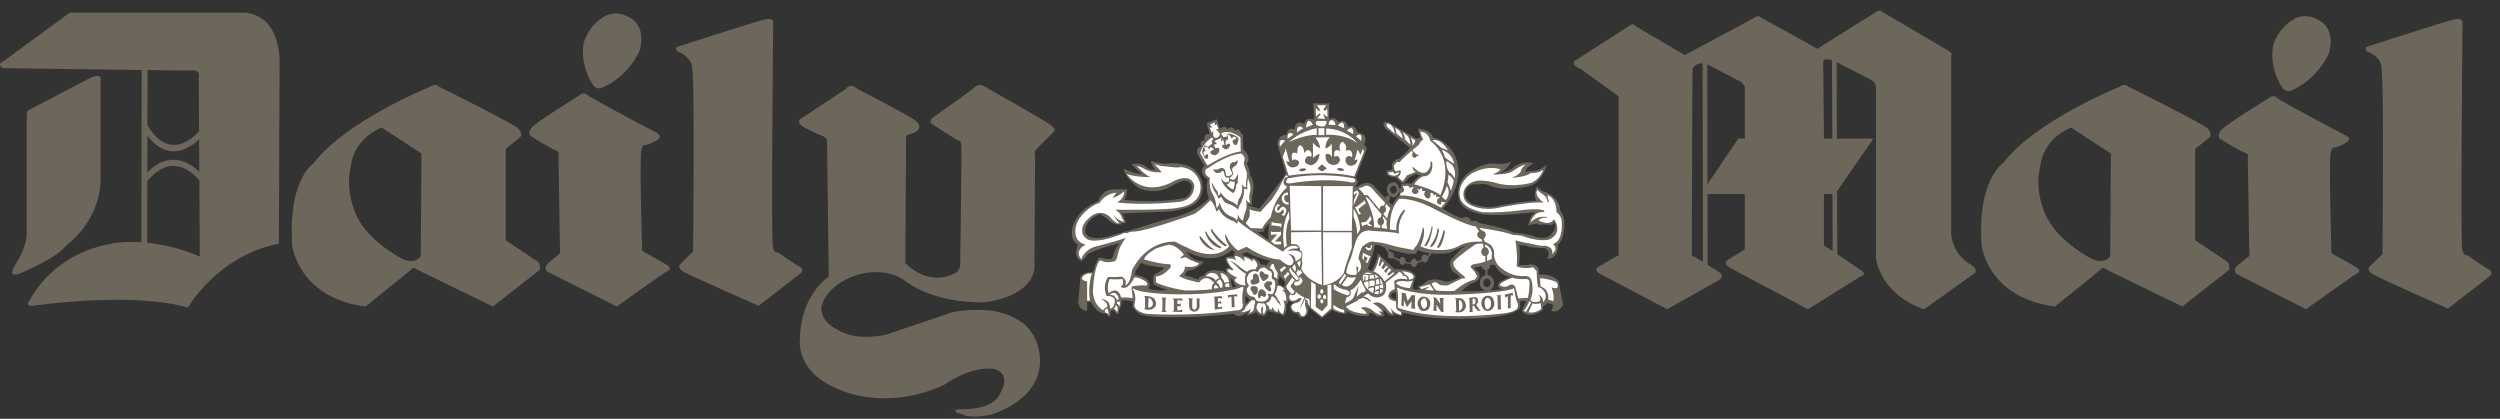
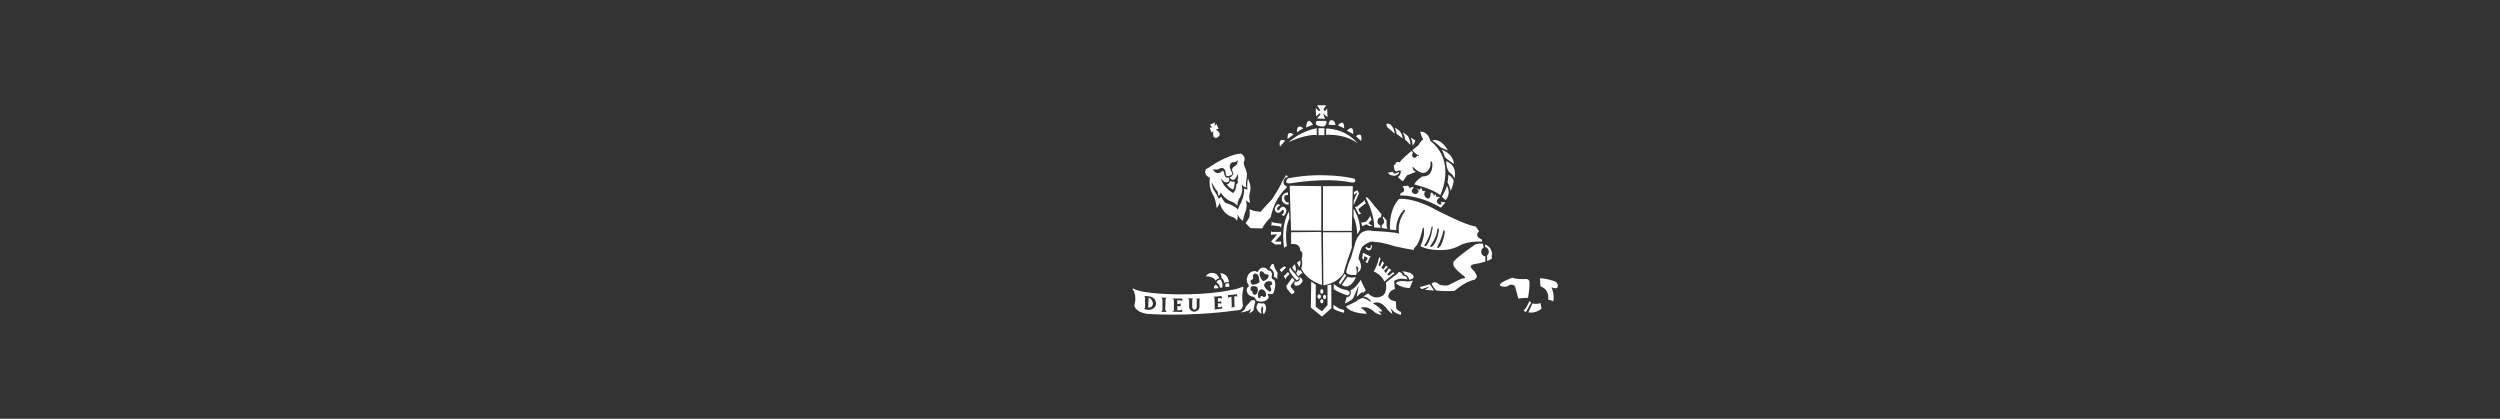
<svg xmlns="http://www.w3.org/2000/svg" width="197" height="33" viewBox="0 0 197 33" fill="none">
  <rect x="0" y="0" width="197" height="33" fill="#333333" stroke="none" />
-   <path fill-rule="evenodd" clip-rule="evenodd" d="M99.526 18.604L99.963 18.931C99.908 18.441 99.991 17.62 99.991 17.62C99.661 17.837 99.581 18.247 99.581 18.247L99.116 18.302L99.526 18.604ZM117.43 22.155C117.375 22.046 117.293 21.965 117.155 21.965C117.02 21.965 116.883 22.1 116.883 22.293C116.883 22.485 117.02 22.62 117.155 22.62C117.318 22.62 117.457 22.485 117.457 22.293C117.456 22.239 117.43 22.21 117.43 22.155ZM117.419 20.873C117.425 20.896 117.43 20.925 117.43 20.953C117.429 21.021 117.407 21.087 117.368 21.142C117.329 21.197 117.273 21.239 117.21 21.262V21.666C117.285 21.673 117.358 21.696 117.425 21.733C117.491 21.77 117.548 21.821 117.594 21.881C117.682 22 117.73 22.144 117.729 22.291C117.729 22.586 117.562 22.824 117.317 22.898C117.992 22.846 118.414 22.784 118.414 22.784C117.757 22.647 118.139 22.265 118.139 22.265C118.441 22.018 119.014 21.826 119.014 21.826C118.331 21.743 117.949 21.198 117.783 20.87H117.419V20.873ZM117.075 22.915C116.813 22.871 116.61 22.615 116.61 22.293C116.61 21.983 116.798 21.734 117.047 21.677V21.276C116.972 21.264 116.903 21.229 116.849 21.176C116.795 21.123 116.759 21.054 116.747 20.979L116.745 20.981C116.473 21.061 116.226 21.061 116.226 21.061C116.171 21.199 116.28 21.254 116.28 21.254C116.855 21.663 116.473 22.046 116.473 22.046C116.2 22.293 116.063 22.293 116.063 22.293C115.79 22.375 115.133 22.949 115.133 22.949C115.864 22.972 116.533 22.949 117.075 22.915ZM109.584 20.38C109.634 20.38 109.682 20.365 109.722 20.336L110.267 20.572C110.267 20.735 110.376 20.874 110.514 20.874C110.599 20.874 110.674 20.819 110.717 20.741L111.18 20.809C111.21 20.946 111.304 21.038 111.415 21.038C111.542 21.038 111.669 20.922 111.686 20.754L112.072 20.571C112.118 20.639 112.186 20.683 112.264 20.683C112.4 20.683 112.537 20.545 112.537 20.381L112.784 19.973C113.248 20.009 113.715 20 114.178 19.945C114.915 19.561 115.517 19.343 115.517 19.343C115.297 19.506 115.078 19.645 114.941 19.808C114.804 19.945 114.676 20.09 114.559 20.245C114.46 20.316 114.381 20.412 114.328 20.521C114.275 20.632 114.251 20.753 114.257 20.875C114.278 21.031 114.334 21.18 114.42 21.312C114.558 21.475 114.75 21.558 114.75 21.558L115.052 21.831C114.805 22.023 114.257 22.158 114.257 22.158C113.956 22.27 113.548 22.078 113.548 22.078C112.591 21.86 112.263 22.296 112.263 22.296C112.071 22.514 111.716 22.543 111.716 22.543L111.879 22.79C111.524 22.899 111.334 22.762 111.334 22.762C111.306 22.297 111.552 21.832 111.552 21.832C111.442 21.095 109.911 21.23 109.911 21.23L109.53 20.873L109.447 20.79L108.572 19.97C108.572 20.217 108.463 20.572 108.328 20.874C108.218 21.118 108.081 21.338 108.081 21.338L107.753 21.173C107.816 21.082 107.861 20.981 107.889 20.874C108.161 20.217 108.353 19.287 108.353 19.287C108.516 19.287 108.655 19.315 108.763 19.342C108.846 19.397 108.901 19.425 108.901 19.425C108.964 19.455 109.034 19.484 109.109 19.514L109.41 19.942C109.382 19.992 109.367 20.049 109.367 20.107C109.365 20.27 109.447 20.38 109.584 20.38ZM112.636 19.954L112.477 20.181C112.455 20.144 112.424 20.112 112.386 20.09C112.349 20.067 112.307 20.055 112.263 20.053C112.126 20.053 112.016 20.188 112.016 20.38C112.016 20.406 112.019 20.433 112.025 20.456L111.677 20.619C111.64 20.491 111.528 20.379 111.415 20.379C111.28 20.379 111.171 20.542 111.171 20.706L110.754 20.635C110.758 20.614 110.761 20.592 110.761 20.571C110.761 20.408 110.649 20.241 110.514 20.241C110.411 20.241 110.326 20.333 110.289 20.447L109.807 20.229C109.823 20.191 109.831 20.149 109.83 20.107C109.83 19.97 109.721 19.835 109.583 19.835C109.562 19.834 109.54 19.838 109.52 19.846L109.391 19.615H109.389C110.085 19.841 110.948 19.999 110.948 19.999H111.551L111.743 19.697C111.991 19.836 112.311 19.915 112.636 19.954ZM109.397 15.287C109.419 15.315 109.44 15.341 109.463 15.364L109.428 15.426C109.41 15.413 109.389 15.406 109.367 15.405C109.257 15.405 109.174 15.515 109.174 15.624L109.149 15.598L108.929 15.351L108.848 15.269L108.356 14.75C107.781 13.985 106.907 14.75 106.907 14.75L106.772 14.64C107.234 14.367 106.826 14.011 106.826 14.011L107.728 11.688L107.481 11.387C107.92 10.485 106.99 10.458 106.99 10.458C106.716 9.638 106.224 10.021 106.224 10.021C106.061 9.228 105.458 9.638 105.458 9.638C105.24 9.091 104.721 9.419 104.721 9.419L104.746 8.134L104.146 8.161L103.489 8.134L103.544 9.446C102.89 9.118 102.778 9.774 102.778 9.774C102.014 9.336 102.014 10.184 102.014 10.184C101.384 9.992 101.412 10.594 101.412 10.594C100.565 10.676 100.674 11.414 100.674 11.414L101.329 13.655C101.166 14.065 99.225 16.443 99.225 16.443L98.404 16.198L98.35 16.061C98.541 16.171 98.678 16.116 98.678 16.116C98.597 15.842 98.705 15.296 98.705 15.296C98.952 14.23 98.514 13.847 98.514 13.847C98.541 13.409 98.24 12.891 98.24 12.891C98.65 12.371 98.049 11.852 98.049 11.852L97.966 11.714L97.94 10.594C97.83 10.594 97.775 10.457 97.775 10.457C97.611 9.992 97.311 10.293 97.311 10.293C97.092 9.802 96.737 10.184 96.737 10.184C96.435 9.774 96.134 10.184 96.134 10.184L95.889 9.391L95.069 9.718L95.342 10.593C94.74 10.456 94.932 11.058 94.932 11.058C94.413 11.084 94.659 11.549 94.659 11.549C94.167 11.604 94.358 12.151 94.358 12.151L94.904 13.053C94.466 13.544 94.878 13.873 94.878 13.873C95.015 14.12 95.179 14.12 95.179 14.12C94.932 14.858 95.261 15.623 95.261 15.623C94.906 16.033 94.386 16.361 93.921 16.606C93.239 16.935 92.637 17.099 92.637 17.099C91.57 17.346 89.466 18.028 89.466 18.028C88.728 18.218 87.553 18.574 87.553 18.574C86.077 19.013 85.694 18.548 85.694 18.548C85.338 18.328 85.612 17.754 85.612 17.754C85.967 17.043 86.706 16.879 86.706 16.879C87.225 17.209 87.416 17.398 87.416 17.398C87.744 17.728 88.319 17.7 88.319 17.7L88.346 17.59C88.591 17.619 88.756 17.536 88.756 17.536C88.592 17.373 88.592 17.18 88.592 17.18C88.592 17.044 88.4 16.826 88.4 16.826L92.2 16.662C92.337 16.637 92.446 16.637 92.555 16.608C93.867 16.362 94.168 16.061 94.168 16.061C95.07 15.35 94.688 14.174 94.688 14.174C94.195 13.027 93.239 12.971 93.239 12.971C92.5 12.78 91.954 12.89 91.954 12.89C91.544 12.918 90.697 12.699 90.697 12.699C90.669 12.862 91.025 13.381 91.025 13.381C90.902 13.392 90.779 13.379 90.661 13.341C90.544 13.304 90.436 13.243 90.342 13.163C89.904 12.753 89.194 12.944 89.194 12.944C89.303 13.163 89.96 13.711 89.96 13.711C89.577 13.738 88.539 13.301 88.539 13.301C88.73 14.203 89.769 14.831 89.769 14.831C90.999 15.351 92.065 14.804 92.065 14.804C92.584 14.477 93.104 14.285 93.104 14.285C93.182 14.249 93.267 14.231 93.353 14.231C93.439 14.232 93.524 14.251 93.602 14.287C93.68 14.324 93.749 14.377 93.805 14.442C93.86 14.508 93.901 14.585 93.924 14.668C93.869 15.598 93.185 15.624 93.185 15.624C91.217 16.034 88.593 15.761 88.593 15.761C88.784 15.515 88.812 14.886 88.812 14.886L88.593 14.941C87.445 14.831 87.144 15.078 87.144 15.078C86.734 15.324 86.543 15.843 86.543 15.843C86.023 16.062 85.613 16.335 85.312 16.609C84.546 17.348 84.465 18.167 84.465 18.167C84.41 19.151 84.957 19.289 84.957 19.289C84.465 20.244 85.202 20.6 85.202 20.6C85.531 20.355 85.667 20.081 85.667 20.081C86.323 19.59 88.236 19.179 88.236 19.179C87.853 19.481 87.634 20.381 87.634 20.381C87.307 20.491 86.76 20.298 86.76 20.298C86.459 20.273 86.459 20.518 86.459 20.518L86.322 20.846L86.13 21.448C84.955 21.393 85.12 22.076 85.12 22.076L84.955 23.907C85.229 24.589 85.666 24.481 85.666 24.481V23.798H85.966C86.322 24.536 86.869 24.7 86.869 24.7H87.033C87.224 24.645 87.307 24.92 87.307 24.92L87.498 24.946L87.525 24.481L87.743 24.455C87.88 24.51 87.962 24.728 87.962 24.728H88.125C88.179 24.618 88.207 24.318 88.207 24.318C88.426 24.18 88.37 23.69 88.37 23.69C88.808 23.607 89.273 23.773 89.273 23.773L89.246 24.18C89.573 24.728 89.985 24.811 89.985 24.811C90.258 24.891 90.667 24.946 91.16 24.974C92.008 25.028 93.073 24.999 94.058 24.974C95.126 24.92 96.192 24.837 97.256 24.727C97.365 24.89 97.419 24.864 97.419 24.864C97.884 25.027 98.403 24.535 98.403 24.535L98.24 24.864C98.595 24.836 98.978 24.589 98.978 24.589C99.073 24.719 99.207 24.816 99.361 24.864L99.443 24.781L99.553 24.945C99.771 24.835 99.908 24.454 99.908 24.454C100.155 24.672 100.51 24.617 100.51 24.617L100.62 24.78L100.7 24.643C100.863 24.755 101.165 24.89 101.165 24.89C101.494 24.48 101.357 23.88 101.357 23.88L101.44 24.015L101.52 23.688C101.683 23.851 101.959 23.851 101.959 23.851C101.44 24.069 101.739 24.453 101.739 24.453C101.803 24.561 101.899 24.646 102.014 24.698C102.1 24.687 102.188 24.709 102.259 24.76C102.329 24.811 102.378 24.887 102.396 24.972C102.806 25.165 103.053 24.726 103.053 24.726L103.107 24.398C103.025 24.206 103.025 23.906 103.025 23.906L103.107 24.261L103.243 24.343L104.172 25.081L104.966 24.424C105.403 24.726 106.005 24.726 106.005 24.726C106.223 24.726 106.06 24.453 106.06 24.453C106.772 25.027 107.836 24.89 107.836 24.89C107.999 24.755 107.891 24.672 107.891 24.672C108.083 24.589 108.41 24.864 108.41 24.864C108.683 25.054 109.093 24.89 109.093 24.89C109.067 24.755 108.93 24.727 108.93 24.727C109.122 24.727 109.012 24.454 109.012 24.454C109.202 24.48 109.368 24.699 109.368 24.699C109.531 24.919 109.832 24.864 109.832 24.864L109.858 24.727C110.05 24.864 110.486 24.89 110.486 24.89C110.598 24.78 110.514 24.617 110.514 24.617C112.482 25.219 115.406 25.108 115.406 25.108C119.206 25.082 119.726 24.343 119.726 24.343C119.863 24.178 119.78 23.988 119.78 23.988V23.77C119.973 23.659 120.273 23.742 120.273 23.742L119.998 24.317L119.918 24.509C120.572 25.246 121.557 24.426 121.557 24.426V24.179C121.749 24.099 121.912 23.88 121.912 23.88L122.351 23.989C122.406 24.236 122.241 24.509 122.241 24.509C122.924 24.699 123.169 23.989 123.169 23.989L122.816 22.156C122.268 21.528 121.284 21.637 121.284 21.637L121.256 21.172C121.201 21.009 121.011 20.899 120.846 20.873L120.635 20.797L120.436 20.873C120.134 20.898 119.697 20.898 119.697 20.898V20.873L119.751 20.243V19.533L119.697 19.286L120.273 19.369C120.71 19.559 121.722 19.559 121.722 19.559C122.049 19.696 122.049 20.024 122.049 20.024L121.94 20.408C122.869 20.325 122.76 19.286 122.76 19.286C123.414 18.739 123.25 17.263 123.25 17.263C123.167 16.908 123.032 16.689 122.949 16.606L122.923 16.581C122.923 15.65 121.993 15.24 121.993 15.24C121.83 15.103 121.638 15.103 121.638 15.103C121.42 15.049 121.119 14.693 121.119 14.693C120.763 15.348 121.064 15.84 121.064 15.84C120.517 15.73 117.782 16.278 117.782 16.278C117.127 16.442 116.035 16.087 116.035 16.087C115.35 15.704 115.46 15.212 115.46 15.212C115.596 14.419 116.253 14.528 116.253 14.528H116.445C117.019 14.419 117.429 14.638 117.429 14.638C118.576 15.184 120.625 14.638 120.625 14.638C121.609 14.255 121.884 12.97 121.884 12.97C121.227 13.572 120.599 13.463 120.599 13.463C120.46 13.491 120.323 13.527 120.189 13.572C120.299 13.107 120.844 12.889 120.844 12.889C120.134 12.588 119.369 13.107 119.369 13.107C118.987 13.518 118.138 13.654 118.138 13.654C118.766 13.408 119.096 12.724 119.096 12.724C118.686 12.97 117.948 12.915 117.948 12.915C116.827 12.696 115.597 13.707 115.597 13.707C114.475 14.746 115.023 15.895 115.023 15.895C115.16 16.222 115.487 16.469 115.843 16.605C116.362 16.852 116.907 16.907 116.907 16.907C118.083 17.043 120.49 16.77 120.49 16.77C120.708 16.715 120.954 16.715 120.954 16.715C120.515 17.043 120.435 17.782 120.435 17.782C120.872 17.619 121.199 17.619 121.199 17.619L121.173 17.728C121.693 17.645 122.129 17.728 122.129 17.728C122.403 17.754 122.458 17.51 122.458 17.51C122.785 18 122.129 18.549 122.129 18.549C121.746 18.931 120.9 18.629 120.9 18.629C120.435 18.412 119.231 18.328 119.231 18.328C119.013 18.055 116.525 17.564 116.525 17.564C116.388 17.317 116.143 17.426 116.143 17.426L115.923 17.398C115.705 16.879 115.214 17.18 115.214 17.18C114.858 17.126 114.284 16.799 113.955 16.606C113.791 16.525 113.71 16.443 113.71 16.443C115.021 14.994 114.939 13.437 114.939 13.437C114.776 11.195 112.945 10.84 112.945 10.84C112.672 10.184 111.797 10.129 111.797 10.129L111.743 10.267L111.823 10.458C111.797 10.595 111.961 10.841 111.961 10.841L111.605 10.922L109.391 9.638C108.846 9.501 109.064 9.965 109.064 9.965L109.173 10.129L111.087 11.633C110.895 12.015 110.24 12.508 110.24 12.508L109.993 12.562L109.692 12.89L109.72 13.328C109.582 13.437 109.281 13.437 109.281 13.437L109.255 13.711C109.445 13.985 109.992 13.985 109.992 13.985L110.429 14.421C110.566 14.504 110.676 14.395 110.676 14.395L111.058 13.958L111.577 13.712C111.715 13.793 111.962 13.821 111.962 13.821C111.606 13.959 111.224 14.477 111.224 14.477C110.923 14.395 110.43 14.504 110.43 14.504L110.375 14.804L110.36 14.877L110.24 14.804C110.048 14.012 109.446 14.504 109.446 14.504C109.349 14.609 109.291 14.744 109.282 14.887C109.273 15.029 109.313 15.171 109.397 15.287ZM109.409 15.859C109.475 15.829 109.529 15.735 109.529 15.623C109.529 15.592 109.522 15.56 109.508 15.532L109.545 15.44C109.631 15.509 109.738 15.547 109.848 15.546C110.13 15.537 110.239 15.131 110.239 15.131H110.307L110.239 15.458C109.964 15.622 109.72 16.168 109.72 16.168L109.409 15.859ZM109.58 15.078C109.434 14.774 109.748 14.639 109.748 14.639C110.13 14.584 110.049 15.076 110.049 15.076C109.946 15.204 109.864 15.252 109.796 15.258C109.647 15.27 109.582 15.08 109.58 15.078ZM94.659 20.845C94.44 21.037 94.056 21.309 93.565 21.337L93.346 21.69L93.865 21.828L93.975 21.883L94.44 22.02C94.44 22.02 94.466 21.718 94.823 21.773C94.823 21.773 95.069 21.116 96.053 21.336C96.053 21.336 96.217 21.282 96.435 21.391C96.517 21.446 96.599 21.5 96.681 21.581L96.571 21.226C96.571 21.226 96.681 21.062 96.953 21.116C96.953 21.116 96.844 21.007 96.762 20.844C96.647 20.684 96.58 20.493 96.571 20.296C96.571 20.296 96.898 20.161 97.227 20.216V19.914H97.418L97.063 19.696C97.063 19.696 96.16 20.706 94.465 20.216C94.13 20.121 93.809 19.983 93.509 19.806C93.509 19.806 93.838 20.626 94.876 20.598C94.878 20.598 94.796 20.707 94.659 20.845ZM90.258 20.845C90.805 21.008 91.762 21.092 91.762 21.092C91.679 21.172 91.598 21.255 91.516 21.309C91.216 21.556 90.97 21.611 90.97 21.611C90.806 21.884 90.888 22.377 90.888 22.377C90.97 22.487 91.216 22.567 91.435 22.65C91.708 22.759 91.981 22.842 91.981 22.842C91.647 22.91 91.303 22.91 90.97 22.842C90.668 22.814 90.478 22.73 90.478 22.73L90.615 22.458C90.505 21.746 89.439 21.666 89.439 21.666L89.494 21.338C89.63 21.173 89.768 20.983 89.823 20.846C89.857 20.795 89.884 20.74 89.904 20.683C89.959 20.738 90.095 20.792 90.233 20.846L90.258 20.845ZM109.722 23.114C109.639 23.168 109.584 23.223 109.584 23.331C109.584 23.331 109.639 23.494 109.994 23.604C109.994 23.604 110.049 23.305 109.966 22.976C109.965 22.976 109.83 23.031 109.722 23.114ZM97.256 22.62L97.447 22.565C97.447 22.565 97.256 22.402 97.229 22.293C97.229 22.293 97.229 22.075 96.983 21.883L97.01 22.075V22.347L97.092 22.43V22.648L97.256 22.62ZM98.131 23.578L98.159 23.988L98.514 23.604C98.486 23.605 98.458 23.598 98.434 23.583C98.409 23.569 98.389 23.548 98.376 23.523C98.24 23.414 98.159 23.251 98.159 23.251L98.131 23.578ZM99.366 20.855C99.574 20.831 99.748 20.846 99.847 20.964C99.844 20.79 99.92 20.616 100.181 20.571C100.181 20.571 99.606 20.462 99.087 20.269C98.76 20.16 98.431 20.023 98.322 19.859L98.076 19.942L97.884 20.023V20.105C97.884 20.105 98.403 20.186 98.677 20.407V20.295C98.677 20.296 99.174 20.39 99.366 20.855ZM100.808 21.937C100.808 21.883 100.836 21.828 100.836 21.745L101.246 22.184C101.246 22.184 101.327 22.457 101.164 22.621C101.164 22.621 101.083 22.541 100.974 22.486C100.905 22.451 100.83 22.433 100.754 22.431L100.728 22.076C100.728 22.075 100.783 22.02 100.808 21.937ZM67.571 7.013C67.571 7.013 71.644 9.09 72.135 9.5C72.655 9.91 72.381 10.184 72.381 10.184C72.381 10.184 72.19 10.457 71.725 10.566C71.26 10.648 71.398 11.031 71.398 11.031L71.343 20.735C73.257 22.621 75.061 21.61 75.061 21.61C75.745 21.392 75.663 20.79 75.663 20.79C75.663 20.79 75.801 11.661 75.745 11.359C75.69 11.032 75.417 11.032 75.417 11.032C75.417 11.032 73.723 9.965 73.449 9.775C73.147 9.584 73.476 9.284 73.476 9.284C73.476 9.284 76.346 7.288 76.757 6.905C77.167 6.55 77.495 6.768 77.495 6.768C77.495 6.768 82.224 9.42 82.77 9.83C83.317 10.24 83.044 10.376 83.044 10.376L81.704 11.716C81.431 11.989 81.567 12.235 81.567 12.235L81.512 21.201C81.157 23.497 77.549 23.826 77.549 23.826C73.202 23.881 71.18 22.022 71.18 22.022C69.458 20.955 67.462 21.693 67.462 21.693C64.921 22.567 64.729 24.208 64.729 24.208C64.646 25.385 65.959 25.958 65.959 25.958C67.572 26.997 69.922 26.34 69.922 26.34C71.918 25.657 75.006 24.618 75.006 24.618C76.947 24.208 78.477 24.536 78.477 24.536C80.227 24.92 80.91 25.74 80.91 25.74C82.031 26.887 81.949 28.363 81.949 28.363C82.031 31.59 78.067 32.683 78.067 32.683C76.291 33.038 75.799 32.628 75.799 32.628C74.542 32.353 75.881 32.218 75.881 32.218C75.881 32.218 73.584 32.353 76.072 32.244C78.56 32.163 78.834 30.961 78.834 30.961C79.736 29.347 78.342 29.075 78.342 29.075C76.428 28.802 74.352 30.359 74.352 30.359C69.704 32.436 66.179 30.714 66.179 30.714C62.571 29.32 63.035 26.641 63.035 26.641C63.117 23.171 65.304 21.804 65.304 21.804L65.168 11.061C65.058 10.787 64.785 10.706 64.785 10.706C64.785 10.706 63.281 10.104 63.035 9.776C62.816 9.448 63.172 9.312 63.172 9.312L66.644 7.015C67.051 6.439 67.571 7.013 67.571 7.013ZM0.217 5.373C-0.302 5.017 0.272 4.826 0.272 4.826L5.494 0.999H19.297C22.276 1.272 22.03 5.099 22.03 5.099L21.976 19.203C17.137 20.132 14.814 24.234 14.814 24.234C10.303 22.949 2.568 24.097 2.568 24.097C1.884 24.151 2.349 23.632 2.349 23.632C5.028 18.93 10.166 19.067 10.166 19.067C10.498 19.061 10.823 19.07 11.139 19.09L11.166 5.516L0.217 5.373ZM7.106 6.138C8.117 5.673 7.926 6.357 7.926 6.357V14.201C7.844 17.509 5.247 19.314 5.247 19.314C4.482 20.353 1.557 21.555 1.557 21.555C0.546 21.937 1.147 20.953 1.147 20.953C2.103 19.533 2.103 18.52 2.103 18.52V9.09C2.103 8.817 2.213 8.707 2.213 8.707L7.106 6.138ZM11.602 19.129C13.992 19.369 15.744 20.216 15.744 20.216L15.709 14.151L15.672 14.179C15.666 14.172 13.754 11.648 11.611 14.272L11.602 19.129ZM15.704 13.537L15.69 10.993C14.958 11.678 13.252 12.829 11.617 10.697L11.611 13.577C13.412 11.749 15.032 12.887 15.704 13.537ZM15.685 10.329L15.661 6.083C15.852 5.373 14.868 5.564 14.868 5.564L11.628 5.521L11.62 9.877C13.453 12.915 15.497 10.558 15.685 10.329ZM53.41 3.678C53.41 3.678 59.424 1.738 60.189 1.546C60.981 1.355 60.927 1.738 60.927 1.738C60.927 1.738 60.764 18.848 60.9 19.451C61.037 20.053 61.31 19.89 61.31 19.89C61.31 19.89 62.705 20.874 63.005 21.009C63.334 21.146 63.169 21.474 63.169 21.474L59.78 24.099C59.78 24.099 54.258 21.666 53.821 21.393C53.275 21.009 53.63 20.791 53.63 20.791L54.614 19.807C54.614 19.807 54.778 5.812 54.505 5.073C54.231 4.335 53.356 4.034 53.356 4.034C53.164 3.733 53.41 3.678 53.41 3.678ZM46.659 6.576C46.85 7.04 47.342 6.959 47.342 6.959C49.529 6.084 50.404 4.006 50.404 4.006C50.95 1.956 49.666 1.41 49.666 1.41C48.517 0.727 47.67 1.273 47.67 1.273C46.358 1.983 46.003 3.351 46.003 3.351C45.675 5.155 46.659 6.576 46.659 6.576ZM45.675 7.505C45.675 7.505 42.122 9.693 41.848 10.102C41.574 10.512 41.794 10.705 41.794 10.705C41.794 10.705 43.325 11.661 43.735 11.825C44.172 11.961 44.007 12.18 44.007 12.18L44.117 19.287C44.172 19.48 44.117 19.97 44.117 19.97C44.117 19.97 43.515 20.463 43.187 20.736C42.805 21.064 43.105 21.393 43.105 21.393L48.6 24.154C48.6 24.154 52.316 21.475 52.645 21.338C52.972 21.201 52.645 20.928 52.645 20.928C52.645 20.928 51.032 19.999 50.759 19.862C50.487 19.724 50.596 19.452 50.596 19.452C50.596 19.452 50.377 12.425 50.541 11.824C50.678 11.25 50.869 11.441 50.869 11.441C50.869 11.441 51.36 11.305 51.798 11.031C52.208 10.757 51.826 10.511 51.826 10.511C51.826 10.511 46.714 7.834 46.332 7.505C45.948 7.177 45.675 7.505 45.675 7.505ZM23.028 19.341C23.015 19.286 23.451 23.469 28.809 24.152L32.362 21.284C32.362 21.284 32.554 20.954 32.827 21.227L38.841 24.152L42.504 21.284C42.504 21.284 42.668 20.954 42.394 20.627L39.852 18.931V11.96C39.852 11.96 39.825 11.633 40.043 11.578L41.027 10.786C41.027 10.786 41.191 10.512 40.864 10.157C40.562 9.775 34.577 6.823 34.577 6.823C34.577 6.823 34.358 6.495 33.81 6.877C33.81 6.877 27.277 9.501 24.708 12.863C24.709 12.863 22.659 14.174 23.028 19.341ZM28.153 17.1C28.317 17.399 27.06 15.323 27.662 13.054C27.662 13.054 27.744 11.059 30.067 10.048L33.21 12.098L33.156 20.188C33.156 20.188 32.746 20.873 31.735 20.408C31.735 20.408 29.137 19.123 28.153 17.1ZM178.795 7.723C178.795 7.723 175.243 9.882 174.968 10.32C174.696 10.73 174.913 10.921 174.913 10.921C174.913 10.921 176.445 11.878 176.855 12.015C177.292 12.152 177.128 12.397 177.128 12.397L177.237 19.504C177.292 19.696 177.237 20.187 177.237 20.187C177.237 20.187 176.635 20.651 176.308 20.926C175.926 21.254 176.227 21.581 176.227 21.581L181.721 24.369C181.721 24.369 185.439 21.69 185.766 21.526C186.094 21.391 185.766 21.116 185.766 21.116C185.766 21.116 184.18 20.187 183.881 20.052C183.606 19.914 183.715 19.642 183.715 19.642C183.715 19.642 183.497 12.616 183.661 12.015C183.798 11.469 183.99 11.633 183.99 11.633C183.99 11.633 184.48 11.495 184.92 11.223C185.329 10.949 184.945 10.731 184.945 10.731C184.945 10.731 179.833 8.053 179.451 7.724C179.096 7.396 178.795 7.723 178.795 7.723ZM124.453 5.399C123.606 4.935 124.209 4.716 124.209 4.716L128.472 1.982C128.689 1.791 128.882 2.065 128.882 2.065L132.764 4.334C132.764 4.334 138.011 1.545 138.367 1.328C138.585 1.19 138.777 1.382 138.777 1.382L143.206 3.842L147.661 1.054C148.152 0.644 148.289 0.916 148.289 0.916L153.511 3.978C153.947 4.252 153.755 4.334 153.755 4.334V18.494C153.947 20.241 155.424 20.927 155.424 20.927C155.834 21.255 155.642 21.502 155.642 21.502L151.623 24.37C148.152 23.194 147.824 20.38 147.824 20.38V6.848C147.742 6.384 147.415 6.274 147.415 6.274L144.731 4.907L144.751 10.92H147.633L144.765 15.056L144.783 20.034L146.788 21.391C147.06 21.718 146.625 21.773 146.625 21.773L142.468 24.369L136.291 21.089C135.717 20.705 136.154 20.487 136.154 20.487L137.493 19.64V15.294H134.552L134.563 20.874L135.554 21.5C135.856 21.828 135.499 22.046 135.499 22.046L131.372 24.369L125.987 21.526C125.522 21.224 126.013 20.981 126.013 20.981L127.544 20.106V7.587L124.592 5.455L124.453 5.399ZM144.36 4.738C143.545 4.484 143.671 4.991 143.671 4.991L143.726 10.485V10.922H144.383L144.36 4.738ZM144.396 15.295H143.726V19.314C143.751 19.424 144.081 19.559 144.081 19.559L144.411 19.783L144.396 15.295ZM134.551 14.517L136.973 10.921H137.492V6.848C137.412 6.63 137.11 6.412 137.11 6.412L134.535 5.072L134.551 14.517ZM134.165 4.984C133.41 5.001 133.367 5.51 133.367 5.51L133.31 20.107C133.31 20.188 133.557 20.243 133.557 20.243L134.191 20.644L134.165 4.984ZM156.154 19.341C156.14 19.286 156.577 23.469 161.936 24.152L165.488 21.284C165.488 21.284 165.681 20.954 165.953 21.227L171.967 24.152L175.63 21.284C175.63 21.284 175.793 20.954 175.52 20.627L172.979 18.931V11.96C172.979 11.96 172.953 11.633 173.171 11.578L174.155 10.786C174.155 10.786 174.318 10.512 173.992 10.157C173.69 9.775 167.704 6.823 167.704 6.823C167.704 6.823 167.486 6.495 166.937 6.877C166.937 6.877 160.404 9.501 157.835 12.863C157.834 12.863 155.785 14.174 156.154 19.341ZM161.279 17.1C161.442 17.399 160.185 15.323 160.789 13.054C160.789 13.054 160.869 11.059 163.193 10.048L166.336 12.098L166.282 20.188C166.282 20.188 165.872 20.873 164.859 20.408C164.859 20.408 162.263 19.123 161.279 17.1ZM186.531 3.678C186.531 3.678 192.516 1.738 193.31 1.546C194.074 1.355 194.047 1.738 194.047 1.738C194.047 1.738 193.884 19.041 194.02 19.643C194.157 20.243 194.43 20.107 194.43 20.107C194.43 20.107 195.824 21.092 196.125 21.227C196.453 21.364 196.288 21.692 196.288 21.692L192.9 24.317C192.9 24.317 187.378 21.884 186.941 21.583C186.394 21.228 186.749 20.983 186.749 20.983L187.734 20.026C187.734 20.026 187.897 5.785 187.624 5.046C187.351 4.308 186.477 4.035 186.477 4.035C186.286 3.705 186.531 3.678 186.531 3.678ZM179.78 6.795C179.972 7.259 180.462 7.177 180.462 7.177C182.651 6.274 183.525 4.197 183.525 4.197C184.07 2.174 182.786 1.628 182.786 1.628C181.639 0.918 180.792 1.491 180.792 1.491C179.478 2.201 179.125 3.568 179.125 3.568C178.795 5.373 179.78 6.795 179.78 6.795Z" fill="#6C665B" />
  <path fill-rule="evenodd" clip-rule="evenodd" d="M95.343 9.829L95.726 9.638V9.911L95.862 9.775L96.025 10.157L95.807 10.185L95.945 10.321C96.245 10.54 96.054 10.731 96.054 10.731L95.917 10.841C95.479 11.004 95.616 10.321 95.616 10.321L95.479 10.458L95.316 10.048H95.535L95.343 9.829Z" fill="white" />
-   <path fill-rule="evenodd" clip-rule="evenodd" d="M94.933 11.55C95.261 11.577 95.288 11.824 95.288 11.824C95.314 11.359 95.67 11.769 95.67 11.769C95.554 11.805 95.451 11.871 95.369 11.96C95.369 12.234 95.779 12.234 95.779 12.234C96.135 12.042 96.08 11.824 96.08 11.824C96.135 11.522 95.779 11.687 95.779 11.687L95.642 11.386L95.861 11.359V11.25L95.67 11.14L96.272 10.84L96.189 11.086L96.244 11.14L96.38 10.976L96.49 11.414C96.216 11.359 96.326 11.605 96.326 11.605C96.481 11.773 96.605 11.788 96.695 11.752C96.772 11.716 96.834 11.654 96.872 11.577C97.036 11.386 96.845 11.303 96.845 11.303C96.627 11.385 96.599 11.468 96.599 11.468C96.49 10.893 96.79 11.002 96.79 11.002C96.709 10.729 96.79 10.592 96.79 10.592C97.009 10.701 97.036 10.919 97.036 10.919C97.363 10.564 97.418 10.946 97.418 10.946C96.981 11.029 97.172 11.274 97.172 11.274C97.275 11.436 97.356 11.462 97.419 11.422C97.558 11.331 97.609 10.916 97.609 10.916C97.363 10.56 96.734 10.497 96.734 10.533L96.708 10.755L96.379 10.81L96.324 10.645L96.243 10.619V10.481C97.035 10.181 97.746 10.836 97.746 10.836L97.773 11.93C96.598 12.094 95.149 13.051 95.149 13.051L94.575 12.066C94.767 11.274 95.504 10.836 95.504 10.836L95.614 10.946L95.477 11.11L95.531 11.301L95.204 11.575L94.93 11.438C94.813 11.645 94.699 11.847 94.739 12.066L94.93 12.476C95.313 12.641 95.177 12.176 95.177 12.176C95.068 12.039 94.93 12.339 94.93 12.339C94.684 11.874 95.013 11.901 95.013 11.901C94.878 11.769 94.933 11.55 94.933 11.55ZM86.049 21.555C85.694 22.485 85.885 23.687 85.885 23.687H85.666V22.183C85.037 22.046 85.311 21.801 85.311 21.801C85.556 21.473 86.049 21.555 86.049 21.555ZM87.251 24.316C87.389 24.533 87.361 24.835 87.361 24.835C87.306 24.617 87.087 24.643 87.087 24.643C86.979 24.316 87.251 24.316 87.251 24.316ZM87.771 24.316C87.908 24.235 87.908 24.043 87.908 24.043C88.21 24.178 88.017 24.617 88.017 24.617C87.963 24.425 87.771 24.316 87.771 24.316ZM87.415 23.251C87.853 23.168 87.963 23.578 87.963 23.578C88.154 23.77 88.154 23.496 88.154 23.496C87.907 22.729 87.415 23.251 87.415 23.251ZM88.016 23.77C88.153 23.825 88.207 23.716 88.207 23.716C88.317 23.96 88.18 24.152 88.18 24.152C88.153 23.935 88.016 23.935 88.016 23.935V23.77Z" fill="white" />
-   <path fill-rule="evenodd" clip-rule="evenodd" d="M88.344 23.441C88.07 22.431 87.36 23.114 87.36 23.114C87.169 22.486 87.443 21.992 87.443 21.992C87.853 22.047 88.399 21.992 88.399 21.992C88.535 21.992 88.48 22.075 88.48 22.075C88.59 22.565 88.289 22.565 88.289 22.565C88.508 22.757 88.563 22.674 88.563 22.674C89.001 22.729 89.383 21.857 89.383 21.857C89.793 21.829 90.286 22.184 90.286 22.184C90.559 22.431 90.286 22.512 90.286 22.512C89.903 22.431 89.219 22.566 89.219 22.566C89.137 22.621 89.164 22.786 89.164 22.786C89.219 22.949 89.247 23.496 89.247 23.496C88.891 23.414 88.344 23.441 88.344 23.441ZM90.148 20.434C90.258 20.024 91.078 19.587 91.078 19.587C91.488 19.424 92.089 19.285 92.089 19.285C92.8 19.313 93.292 20.077 93.292 20.077L93.018 20.295L93.128 20.378C93.374 20.131 93.647 20.406 93.647 20.406C93.893 20.541 94.494 20.761 94.494 20.761C94.22 21.169 93.373 21.006 93.373 21.006C93.4 21.445 92.909 21.743 92.909 21.743C93.237 22.018 94.494 22.265 94.494 22.265C94.959 21.608 95.45 22.072 95.45 22.072C95.56 22.153 95.697 22.29 95.697 22.29C95.423 22.428 95.505 22.783 95.505 22.783C94.959 22.892 93.428 22.892 93.428 22.892C91.924 22.672 91.159 22.29 91.159 22.29C91.023 22.208 91.106 22.098 91.106 22.098L91.078 21.935C91.051 21.743 91.215 21.772 91.215 21.772C91.761 21.689 92.226 21.089 92.226 21.089C92.364 20.762 92.062 20.817 92.062 20.817C91.132 20.763 90.148 20.434 90.148 20.434Z" fill="white" />
  <path fill-rule="evenodd" clip-rule="evenodd" d="M95.014 21.774C95.369 21.284 95.861 21.611 95.861 21.611C95.97 21.692 96.08 21.938 96.08 21.938C95.861 21.938 95.806 22.131 95.806 22.131C95.615 21.745 95.014 21.774 95.014 21.774ZM95.67 22.729C95.615 22.511 95.807 22.43 95.807 22.43C95.917 22.51 96.025 22.703 96.025 22.703C95.916 22.729 95.67 22.729 95.67 22.729ZM95.861 22.267C96.107 22.376 96.135 22.674 96.135 22.674L96.326 22.649C96.38 22.239 96.161 22.021 96.161 22.021C95.916 22.047 95.861 22.267 95.861 22.267ZM96.135 21.527C96.272 21.61 96.244 21.883 96.244 21.883C96.435 22.02 96.49 22.293 96.49 22.293C96.627 22.21 96.845 22.238 96.845 22.238C96.736 21.473 96.135 21.527 96.135 21.527ZM96.545 22.402L96.571 22.62L96.872 22.594C96.899 22.431 96.817 22.322 96.817 22.322C96.654 22.293 96.545 22.402 96.545 22.402ZM98.458 16.498C98.513 16.716 98.458 17.1 98.458 17.1C98.376 17.263 98.158 17.59 98.158 17.59L98.54 17.975L99.47 18C99.58 17.673 100.125 17.126 100.125 17.126C100.48 15.486 101.382 14.802 101.382 14.802V14.666C101.164 14.611 101.137 14.392 101.137 14.392C101.135 14.307 101.154 14.223 101.192 14.147C101.23 14.071 101.286 14.005 101.355 13.955C101.464 14.065 101.464 13.873 101.464 13.873C101.41 13.818 101.327 13.818 101.327 13.818L101.272 13.928L101.028 14.31C100.918 14.665 100.233 15.704 100.233 15.704C100.016 15.923 99.304 16.715 99.304 16.715L99.194 16.66C98.951 16.69 98.458 16.498 98.458 16.498ZM100.045 21.117L100.234 20.79L100.372 20.818C100.427 21.2 100.673 21.473 100.673 21.473L100.646 22.02C100.565 21.828 100.373 21.828 100.373 21.828C100.509 21.337 100.045 21.117 100.045 21.117ZM98.812 23.659H98.621L98.157 24.178C98.129 24.48 97.747 24.617 97.747 24.617C98.485 24.562 98.594 24.29 98.594 24.29C98.557 24.432 98.501 24.569 98.43 24.698C98.894 24.453 98.785 24.345 98.785 24.345C98.868 24.07 98.84 24.043 98.84 24.043C98.868 23.906 98.894 23.88 98.894 23.88C98.951 23.659 98.812 23.659 98.812 23.659ZM99.141 23.879C99.442 23.933 99.606 23.904 99.606 23.904C99.99 24.26 99.58 24.779 99.58 24.779C99.47 24.532 99.525 24.424 99.525 24.424C99.58 24.289 99.47 24.122 99.47 24.122C99.305 24.342 99.413 24.724 99.413 24.724C99.086 24.587 99.006 24.26 99.006 24.26C99.006 24.043 99.141 23.879 99.141 23.879ZM102.202 20.707L102.449 20.517C102.558 20.79 102.368 21.062 102.368 21.062C102.335 20.935 102.278 20.815 102.202 20.707ZM101.82 21.062C101.902 20.982 102.012 20.818 102.012 20.818C102.175 21.062 102.092 21.392 102.092 21.392C101.957 21.309 102.012 21.364 102.012 21.364L101.82 21.062Z" fill="white" />
  <path fill-rule="evenodd" clip-rule="evenodd" d="M101.738 18.302V19.232C102.532 19.149 102.449 19.751 102.449 19.751C102.777 19.86 102.559 20.434 102.559 20.434C102.696 20.763 102.533 21.145 102.533 21.145C102.943 22.1 104.172 22.457 104.172 22.457L104.117 18.274L101.738 18.302ZM101.575 16.661L101.603 17.209C101.164 18.138 101.41 19.395 101.41 19.395C101.364 19.402 101.319 19.421 101.281 19.449C101.243 19.478 101.213 19.515 101.193 19.558C100.891 17.59 101.575 16.661 101.575 16.661ZM103.324 22.184L103.296 24.235L104.171 24.945L104.91 24.29V22.431L104.609 22.457V24.043L104.171 24.533L103.679 24.178V22.431L103.324 22.184Z" fill="white" />
  <path fill-rule="evenodd" clip-rule="evenodd" d="M104.143 23.139C104.224 23.139 104.281 23.084 104.281 22.976C104.281 22.868 104.224 22.786 104.143 22.786C104.089 22.786 104.034 22.867 104.034 22.976C104.034 23.086 104.09 23.139 104.143 23.139ZM104.39 23.578C104.445 23.578 104.5 23.496 104.5 23.415C104.5 23.306 104.445 23.223 104.39 23.223C104.308 23.223 104.253 23.306 104.253 23.415C104.253 23.496 104.308 23.578 104.39 23.578ZM104.17 23.906C104.225 23.906 104.282 23.825 104.282 23.742C104.282 23.66 104.225 23.579 104.17 23.579C104.09 23.579 104.035 23.66 104.035 23.742C104.035 23.825 104.09 23.906 104.17 23.906ZM103.952 23.549C104.035 23.549 104.09 23.469 104.09 23.359C104.09 23.277 104.035 23.194 103.952 23.194C103.872 23.194 103.817 23.277 103.817 23.359C103.817 23.469 103.871 23.549 103.952 23.549ZM101.602 21.337C101.574 21.117 101.682 21.09 101.682 21.09C101.792 21.363 102.012 21.527 102.012 21.527V21.502C102.092 21.692 102.339 21.884 102.339 21.884C102.367 22.076 102.176 22.076 102.176 22.076C101.82 21.774 101.602 21.337 101.602 21.337ZM102.147 21.5C102.285 21.337 102.257 21.199 102.257 21.199C102.339 21.336 102.394 21.336 102.394 21.336L102.477 21.282L102.64 21.526C102.448 21.554 102.338 21.773 102.338 21.773C102.176 21.69 102.147 21.5 102.147 21.5ZM101.137 21.745L101.327 22.02C101.327 21.91 101.382 21.828 101.382 21.828L101.602 21.61L101.493 21.418L101.272 21.665C101.218 21.69 101.137 21.745 101.137 21.745ZM100.837 21.255L101 21.473C101.028 21.363 101.083 21.337 101.083 21.337L101.355 21.09L101.192 20.981L100.837 21.255ZM100.153 18.22V18.521L100.234 18.494L100.645 18.466L100.153 19.039L100.48 19.258H100.945V19.039H100.455L100.945 18.494V18.247L100.862 18.274H100.234L100.153 18.22ZM100.208 17.537L100.18 17.809L100.234 17.755L100.862 17.837L100.945 17.947L101 17.62H100.89L100.317 17.537L100.208 17.455V17.537ZM100.698 16.061L100.89 16.198L100.753 16.252C100.535 16.443 100.673 16.553 100.673 16.553C100.808 16.635 100.836 16.471 100.836 16.471C101.053 16.171 101.218 16.334 101.218 16.334C101.493 16.525 101.3 16.826 101.3 16.826L101.218 16.936L101.192 17.017L100.974 16.936L101.084 16.854C101.193 16.772 101.164 16.637 101.164 16.637C101.109 16.39 100.974 16.637 100.974 16.637C100.645 16.964 100.482 16.609 100.482 16.609C100.343 16.361 100.698 16.061 100.698 16.061ZM101.493 15.159V15.377C101.163 15.295 101.191 15.623 101.191 15.623C101.271 16.005 101.546 15.951 101.546 15.951V16.115C101.162 16.169 101.027 15.813 101.027 15.813C100.89 15.187 101.493 15.159 101.493 15.159ZM101.737 18.165H104.115V14.667L101.629 14.639L101.737 18.165ZM101.547 11.195C102.178 10.645 102.94 10.269 103.759 10.101V10.648C102.941 10.539 101.547 11.195 101.547 11.195ZM104.5 10.129V10.621C106.193 10.566 106.988 11.305 106.988 11.305C105.974 10.073 104.5 10.129 104.5 10.129ZM103.898 10.101V10.649H104.362V10.101H103.898ZM100.862 11.55C100.699 10.785 101.272 11.085 101.272 11.085L100.862 11.55ZM101.465 10.949C101.41 10.157 101.929 10.594 101.929 10.594L101.465 10.949ZM102.202 10.43C102.176 9.638 102.695 10.102 102.695 10.102L102.202 10.43ZM102.913 10.048C103.023 9.009 103.461 9.829 103.461 9.829L102.913 10.048ZM103.76 9.527H104.5C104.609 9.691 104.39 9.937 104.39 9.937C104.143 10.02 103.898 9.91 103.898 9.91C103.516 9.829 103.76 9.527 103.76 9.527ZM103.788 8.297H104.5L104.282 8.626L104.417 8.763L104.58 8.543L104.608 9.227L104.253 8.954L104.417 9.364L103.788 9.336L104.061 9.008L103.98 8.926L103.706 9.172L103.679 8.516L103.952 8.763L104.035 8.68L103.788 8.297ZM106.849 10.73L107.259 11.114C107.398 10.266 106.849 10.73 106.849 10.73ZM106.631 10.566L106.139 10.292C106.712 9.719 106.631 10.566 106.631 10.566ZM105.429 9.884L105.92 10.102C105.92 9.255 105.429 9.884 105.429 9.884ZM105.237 9.856C105.182 9.472 104.965 9.472 104.965 9.472C104.718 9.418 104.69 9.828 104.69 9.828L105.237 9.856ZM101.602 14.038C104.225 13.519 106.577 14.038 106.577 14.038C106.904 14.093 106.769 14.339 106.769 14.339C106.522 14.42 106.413 14.365 106.413 14.365C104.39 13.955 101.684 14.448 101.684 14.448C101.274 14.475 101.356 14.284 101.356 14.284C101.439 13.983 101.602 14.038 101.602 14.038ZM104.253 14.667V18.194H106.522L106.603 14.667H104.253ZM106.522 18.302H104.253L104.281 22.485C105.538 22.267 105.893 21.5 105.893 21.5C105.948 21.116 106.521 19.532 106.521 19.532L106.522 18.302ZM105.1 22.376V22.786C105.592 23.113 106.193 23.277 106.193 23.277C106.44 23.194 106.331 22.975 106.331 22.975C106.251 22.91 106.158 22.864 106.058 22.84C105.539 22.786 105.1 22.376 105.1 22.376ZM105.949 21.582L106.084 21.719L105.592 22.431L105.51 22.239L105.949 21.582ZM106.192 21.802L105.73 22.457C106.439 22.921 106.849 21.829 106.849 21.829C106.439 21.937 106.192 21.802 106.192 21.802ZM106.659 16.443V17.1C106.904 17.537 106.959 18.466 106.959 18.466L107.179 18.084C107.151 17.126 106.659 16.443 106.659 16.443ZM105.073 24.014V24.316C105.291 24.508 105.865 24.643 105.865 24.643C106.002 24.588 105.865 24.398 105.865 24.398C105.539 24.398 105.073 24.014 105.073 24.014Z" fill="white" />
  <path fill-rule="evenodd" clip-rule="evenodd" d="M105.975 23.906L106.112 23.415C106.577 23.387 106.414 22.868 106.414 22.868C106.796 22.758 107.232 22.048 107.232 22.048L107.344 22.323L107.507 22.65C107.587 22.813 107.642 22.897 107.616 22.897L107.369 23.115V22.977L106.905 23.387L107.068 22.486L106.631 23.496C106.385 23.77 105.975 23.906 105.975 23.906ZM106.058 24.152C106.44 24.727 107.699 24.727 107.699 24.727C107.561 24.399 107.206 24.262 107.206 24.262C107.754 24.044 108.245 24.535 108.245 24.535C108.547 24.809 108.873 24.809 108.873 24.809C108.795 24.698 108.704 24.596 108.6 24.508C108.763 24.588 108.928 24.533 108.928 24.533C108.738 24.206 108.19 23.906 108.19 23.906C108.765 23.604 109.257 24.29 109.257 24.29C109.502 24.643 109.722 24.727 109.722 24.727L109.557 24.179C109.722 24.672 110.377 24.809 110.377 24.809C110.459 24.727 110.377 24.562 110.377 24.562C110.187 24.562 110.021 24.29 110.021 24.29L109.996 23.742C109.393 23.66 109.393 23.332 109.393 23.332C109.476 22.842 109.913 22.787 109.913 22.787L109.858 22.157C110.213 21.83 110.897 22.022 110.897 22.022C110.842 21.638 110.542 21.747 110.542 21.747C110.542 21.448 110.189 21.42 110.189 21.42V21.503L109.202 22.269C109.34 23.033 108.985 23.279 108.985 23.279C108.302 23.718 107.811 23.116 107.811 23.116L107.426 23.363C107.781 23.388 108.028 23.718 108.028 23.718L107.974 23.773C107.797 23.629 107.592 23.526 107.371 23.471L107.044 23.606L106.881 23.744L106.058 24.152Z" fill="white" />
  <path fill-rule="evenodd" clip-rule="evenodd" d="M108.243 21.392C108.544 20.953 108.68 20.243 108.68 20.243L108.791 20.38L108.628 20.899L108.738 21.009L108.928 20.572L109.065 20.735L108.847 21.09L109.01 21.226L109.228 20.926L109.365 21.036L109.064 21.337L109.199 21.527L109.446 21.145L109.638 21.283L109.311 21.61L109.446 21.72L109.775 21.447L109.885 21.527L109.091 22.184C108.817 21.582 108.243 21.392 108.243 21.392ZM111.058 22.047C111.743 21.884 111.17 21.527 111.17 21.527C110.567 21.309 110.485 21.418 110.485 21.418C110.705 21.5 110.677 21.636 110.677 21.636C110.977 21.665 111.058 22.047 111.058 22.047ZM111.086 22.704L111.333 22.102C110.948 22.239 110.705 22.156 110.705 22.156C110.295 22.102 110.128 22.211 110.128 22.211C109.884 22.348 110.076 22.376 110.076 22.376C110.375 22.675 111.086 22.704 111.086 22.704ZM111.878 22.62L112.015 22.786L112.672 22.566L112.288 22.841L112.999 22.896L112.672 22.402L111.878 22.62ZM109.911 10.539C109.856 10.048 109.583 9.829 109.583 9.829C109.282 9.638 109.256 9.802 109.256 9.802C109.256 10.048 109.446 10.129 109.446 10.129L109.911 10.539ZM110.538 10.921C110.484 10.621 110.458 10.594 110.458 10.594C110.349 10.403 110.266 10.294 110.266 10.294L109.911 10.048C110.02 10.267 110.048 10.539 110.048 10.539L110.538 10.921ZM110.566 10.485C110.729 10.758 110.704 10.976 110.704 10.976L111.141 11.414C111.141 10.976 110.923 10.704 110.923 10.704L110.567 10.43L110.566 10.485ZM109.721 13.519C109.529 13.628 109.391 13.573 109.391 13.573C109.391 13.847 109.884 13.847 109.884 13.847C110.076 13.847 110.239 13.656 110.239 13.656V13.547C110.076 13.656 109.884 13.684 109.884 13.684L109.721 13.519ZM110.321 15.404L110.375 15.213C110.895 15.076 110.513 14.694 110.513 14.694C110.705 14.612 110.76 14.667 110.76 14.667C111.004 14.53 111.087 14.83 111.087 14.83C111.279 14.667 111.414 14.775 111.414 14.775C111.004 15.159 111.497 15.295 111.497 15.295C111.744 15.295 111.799 15.049 111.799 15.049C111.689 14.938 111.661 14.858 111.661 14.858C111.742 14.889 111.816 14.935 111.879 14.994C111.853 14.83 112.016 14.83 112.016 14.83C112.097 14.968 112.071 15.076 112.071 15.076C112.154 14.994 112.318 15.076 112.318 15.076C112.071 15.35 112.398 15.595 112.398 15.595C112.783 15.813 112.728 15.185 112.728 15.185C113.001 15.185 112.973 15.431 112.973 15.431L113.138 15.295C113.193 15.459 113.193 15.569 113.193 15.569C113.302 15.431 113.465 15.542 113.465 15.542C113.026 15.814 113.328 16.061 113.328 16.061C113.465 16.171 113.575 16.088 113.575 16.088L113.549 15.897L113.902 15.952L113.549 16.362C111.688 15.295 110.321 15.404 110.321 15.404ZM111.17 10.84L111.523 11.059C111.497 11.278 111.305 11.496 111.305 11.496C111.358 11.278 111.17 10.84 111.17 10.84ZM112.862 11.059C113.602 10.868 114.093 11.851 114.093 11.851L113.548 11.633C113.327 11.386 112.862 11.059 112.862 11.059ZM113.602 11.796C113.765 12.015 113.846 12.37 113.846 12.37C114.038 12.589 114.586 12.918 114.586 12.918C114.448 12.015 113.602 11.796 113.602 11.796ZM113.956 12.699C114.913 13.054 114.613 14.065 114.613 14.065C114.475 13.71 114.231 13.6 114.231 13.6C113.956 13.328 113.956 12.699 113.956 12.699ZM114.121 13.764C114.147 13.983 114.066 14.366 114.066 14.366C114.201 14.584 114.311 15.021 114.311 15.021C114.42 14.912 114.558 14.256 114.558 14.256C114.475 13.957 114.121 13.764 114.121 13.764ZM114.012 14.639C113.955 14.94 113.627 15.486 113.627 15.486L113.765 15.65L113.928 15.76C114.394 15.159 114.012 14.639 114.012 14.639ZM119.642 23.524L119.397 22.594C119.205 22.293 118.905 22.485 118.905 22.485C118.658 22.675 118.357 22.565 118.357 22.565C118.03 22.51 118.302 22.293 118.302 22.293C118.741 22.02 119.177 21.883 119.177 21.883C119.507 22.02 120.107 21.992 120.107 21.992C120.626 21.912 120.517 22.347 120.517 22.347C120.544 22.757 120.407 23.469 120.407 23.469C120.08 23.469 119.642 23.524 119.642 23.524ZM120.517 23.716L120.654 23.851L120.244 24.588L120.052 24.479C120.324 24.261 120.517 23.716 120.517 23.716ZM120.762 23.906L120.435 24.617C121.035 24.727 121.474 24.316 121.474 24.316L121.391 23.879C121.09 24.014 120.762 23.906 120.762 23.906ZM121.993 23.604C122.129 23.632 122.403 23.741 122.403 23.741C122.513 23.251 122.266 22.648 122.266 22.648C122.731 22.811 122.731 22.62 122.731 22.62C122.868 22.238 122.403 22.129 122.403 22.129C121.609 21.883 121.336 21.937 121.336 21.937C121.391 22.155 121.364 22.293 121.364 22.293C121.39 22.347 121.39 22.565 121.39 22.565C122.156 22.841 121.993 23.604 121.993 23.604ZM106.685 15.132V15.35L106.958 15.159L106.685 15.788L106.659 16.171L107.095 15.24L106.958 14.994L106.685 15.132ZM106.768 16.307H106.878L107.451 15.869L107.505 15.76L107.641 16.061H107.56L107.041 16.471L107.121 16.69L107.26 16.826L107.068 16.908L106.768 16.307ZM107.26 17.51L107.342 17.837L107.478 17.755L107.698 17.674L107.888 17.809H108.16L107.833 17.591L108.08 17.318L107.97 16.991L107.915 17.126L107.67 17.455L107.342 17.537L107.26 17.51ZM107.698 19.451C107.56 19.479 107.615 19.56 107.615 19.56C107.888 19.915 108.052 19.615 108.052 19.615C108.134 19.452 108.106 19.342 108.106 19.342L108.026 19.317C108.026 19.644 107.863 19.561 107.863 19.561C107.752 19.559 107.698 19.451 107.698 19.451ZM107.397 19.969L107.342 20.325L107.451 20.517L107.505 20.188L107.778 20.325L107.641 20.598L107.56 20.626L107.752 20.735L107.942 20.296L108.025 20.188H107.942L107.397 19.915V19.969ZM102.011 22.976C101.957 23.194 101.765 23.168 101.765 23.168L101.463 22.813C101.271 22.512 101.437 22.431 101.437 22.431L101.819 21.884C101.903 21.936 101.97 22.012 102.011 22.102L101.737 22.457C101.656 22.649 101.791 22.704 101.791 22.704L102.011 22.976Z" fill="white" />
  <path fill-rule="evenodd" clip-rule="evenodd" d="M102.396 21.828C102.505 22.292 102.04 22.183 102.04 22.183C101.877 22.51 102.123 22.51 102.123 22.51C102.505 22.538 102.642 22.155 102.642 22.155C102.642 21.912 102.396 21.828 102.396 21.828ZM110.486 14.257L110.158 13.957C110.158 13.957 110.431 13.738 110.376 13.465C110.376 13.465 110.568 13.438 110.186 13.438L110.049 13.52C110.049 13.52 109.912 13.465 109.886 13.382L109.831 13.055L110.078 12.755L110.296 12.781C110.456 12.563 110.87 12.191 111.223 11.89L111.335 12.016C111.197 12.317 111.36 12.398 111.36 12.398C111.578 12.536 111.662 12.262 111.662 12.262C111.88 12.371 111.799 12.235 111.799 12.235C111.579 12.186 111.335 11.895 111.289 11.836C111.57 11.597 111.799 11.415 111.799 11.415C111.935 11.114 112.155 10.977 112.155 10.977C112.017 10.814 111.908 10.376 111.908 10.376C112.59 10.376 112.7 11.087 112.7 11.087C114.806 12.755 113.494 15.379 113.494 15.379C112.864 14.859 111.443 14.531 111.443 14.531C111.635 14.149 112.098 13.902 112.098 13.902C113.002 13.93 112.864 12.836 112.864 12.836C112.674 12.453 112.729 13.027 112.729 13.027C112.345 14.284 111.36 13.165 111.36 13.165C111.251 13.082 111.36 13.355 111.36 13.355C111.415 13.492 111.47 13.465 111.47 13.465L111.553 13.546L110.87 13.82C110.761 13.984 110.568 14.258 110.568 14.258L110.486 14.257ZM97.776 12.098C96.629 12.207 95.235 13.218 95.235 13.218C95.071 13.328 95.044 13.3 95.044 13.3C94.77 13.791 95.344 14.01 95.344 14.01C95.266 14.46 95.343 14.922 95.563 15.322C95.809 15.623 95.864 16.389 95.864 16.389C96.055 16.251 96.11 15.951 96.11 15.951C96.329 16.879 97.039 17.071 97.039 17.071C97.131 17.091 97.218 17.131 97.293 17.187C97.369 17.244 97.431 17.316 97.477 17.398C97.558 17.126 97.532 16.853 97.532 16.853C97.613 17.208 97.942 17.398 97.942 17.398C97.996 17.071 98.106 16.77 98.106 16.77C98.352 16.252 98.161 15.733 98.161 15.733C98.27 15.924 98.516 15.979 98.516 15.979C98.352 15.487 98.516 15.076 98.516 15.076C98.599 14.584 98.406 14.256 98.406 14.256L98.354 14.058C98.235 14.402 98.296 14.94 98.296 14.94C98.159 14.913 98.022 14.858 98.022 14.858C98.105 15.35 97.776 16.005 97.776 16.005C97.585 16.306 97.557 16.525 97.557 16.525C97.312 16.197 96.546 15.979 96.546 15.979C96.423 15.824 96.314 15.66 96.219 15.487C96.11 15.678 96 15.624 96 15.624C95.918 15.351 95.673 15.022 95.673 15.022C95.482 14.695 95.482 14.367 95.482 14.367C95.729 14.831 95.81 14.941 95.81 14.941C96.001 15.051 96.001 15.432 96.001 15.432C96.165 15.351 96.192 15.16 96.192 15.16C96.575 15.787 97.095 15.898 97.095 15.898C97.314 16.008 97.505 16.199 97.505 16.199C97.532 15.761 97.696 15.571 97.696 15.571C98.023 15.078 97.832 14.477 97.832 14.477C97.867 14.554 97.92 14.622 97.987 14.674C98.054 14.726 98.132 14.762 98.215 14.778C98.161 14.532 98.189 14.313 98.189 14.313C98.233 14.136 98.253 13.887 98.262 13.696L98.189 13.41C98.024 13.055 97.998 12.809 97.998 12.809C98.268 12.315 97.776 12.098 97.776 12.098ZM96.656 14.53C96.874 14.83 97.175 14.94 97.175 14.94C97.338 14.584 97.285 14.312 97.285 14.312C97.039 14.338 96.93 14.257 96.93 14.257C96.847 14.557 96.656 14.53 96.656 14.53ZM95.589 13.328C95.972 13.437 96.109 13.273 96.109 13.273C96.518 13.109 96.573 13.546 96.573 13.546C96.573 13.738 96.656 13.874 96.656 13.874C96.773 13.886 96.982 13.848 97.066 13.764C97.175 13.627 97.011 13.491 97.011 13.491C96.956 13.3 96.902 13.19 96.902 13.19C96.902 12.752 97.203 12.78 97.203 12.78C97.394 12.807 97.531 12.616 97.531 12.616C97.545 12.724 97.524 12.833 97.469 12.927C97.415 13.021 97.331 13.095 97.23 13.135C97.039 13.273 97.093 13.437 97.093 13.437C97.284 13.764 97.119 13.792 97.119 13.792C97.101 13.837 97.072 13.877 97.035 13.908C96.998 13.94 96.954 13.962 96.907 13.973C96.993 14.201 97.202 14.175 97.202 14.175C97.503 14.012 97.503 13.684 97.503 13.684C97.639 14.066 97.503 14.175 97.503 14.175C97.639 14.421 97.42 14.531 97.42 14.531C97.42 14.995 97.174 15.214 97.174 15.214C96.245 14.668 96.218 14.039 96.218 14.039C96.518 14.559 96.819 14.313 96.819 14.313C96.878 14.252 96.866 14.078 96.855 13.987C96.724 14.01 96.6 13.986 96.6 13.986C96.436 13.767 96.464 13.604 96.464 13.604C96.326 13.302 96.245 13.549 96.245 13.549C95.753 13.846 95.589 13.328 95.589 13.328ZM89.275 22.729C90.04 23.194 92.856 23.194 92.856 23.194C95.562 23.222 97.039 22.841 97.039 22.841C97.366 22.841 97.914 22.594 97.914 22.594C98.023 22.566 97.967 22.786 97.967 22.786C97.804 23.414 97.941 24.043 97.941 24.043C97.941 24.48 97.476 24.453 97.476 24.453C93.512 24.998 90.342 24.726 90.342 24.726C89.412 24.562 89.385 24.069 89.385 24.069C89.603 23.305 89.303 22.867 89.303 22.867C89.192 22.786 89.275 22.729 89.275 22.729ZM90.15 24.343L90.232 24.261V23.469L90.178 23.331C90.779 23.306 90.97 23.549 90.97 23.549C91.38 24.234 90.668 24.398 90.668 24.398C90.494 24.432 90.313 24.413 90.15 24.343ZM91.516 23.441L91.926 23.469C91.817 23.523 91.844 23.687 91.844 23.687L91.818 24.424L91.927 24.587L91.489 24.561C91.599 24.479 91.599 24.424 91.599 24.424V23.632C91.599 23.523 91.516 23.441 91.516 23.441ZM90.505 23.469L90.478 24.235C90.779 24.261 90.833 24.015 90.833 24.015C90.888 23.88 90.779 23.688 90.779 23.688C90.669 23.469 90.505 23.469 90.505 23.469ZM92.364 23.523H93.156L93.183 23.716C93.073 23.659 92.937 23.659 92.937 23.659H92.773V23.96H92.855L93.046 23.905L93.02 24.152L92.883 24.125H92.774V24.454H92.965C93.074 24.454 93.156 24.371 93.156 24.371V24.589L92.555 24.564H92.391C92.364 24.536 92.391 24.536 92.391 24.536C92.445 24.536 92.5 24.481 92.5 24.481V23.634C92.473 23.578 92.364 23.523 92.364 23.523ZM93.594 23.496L94.004 23.523C93.978 23.565 93.96 23.611 93.949 23.659V24.206C93.976 24.424 94.14 24.398 94.14 24.398C94.331 24.37 94.304 24.123 94.304 24.123V23.578L94.25 23.523H94.55C94.523 23.549 94.523 23.604 94.523 23.604V24.178C94.495 24.533 94.113 24.562 94.113 24.562C93.703 24.535 93.703 24.152 93.703 24.152V23.605C93.675 23.561 93.638 23.524 93.594 23.496ZM95.589 23.386L96.245 23.331L96.326 23.523C96.245 23.496 96.135 23.496 96.135 23.496H95.972V23.77H96.135C96.162 23.742 96.218 23.716 96.218 23.716L96.245 23.96C96.19 23.905 96.135 23.905 96.135 23.905H95.972V24.207H96.163C96.218 24.207 96.301 24.125 96.301 24.125V24.317L95.672 24.399L95.726 24.345L95.7 23.47C95.698 23.414 95.589 23.386 95.589 23.386ZM96.765 23.277L96.792 23.494C96.847 23.385 97.038 23.385 97.038 23.385L97.065 24.177L97.01 24.234L97.337 24.177L97.282 24.151L97.256 23.359C97.419 23.305 97.501 23.385 97.501 23.385L97.475 23.167L97.447 23.193L96.819 23.25H96.764L96.765 23.277ZM98.349 22.402C98.158 22.047 98.295 21.802 98.295 21.802C98.459 21.309 98.924 21.363 98.924 21.363C99.196 21.526 99.171 21.308 99.171 21.308C99.443 20.926 99.77 21.145 99.77 21.145C99.86 21.256 99.986 21.334 100.126 21.363C100.318 21.61 100.208 21.745 100.208 21.745C100.194 21.831 100.213 21.92 100.263 21.992C100.51 22.047 100.481 22.322 100.481 22.322C100.536 22.621 100.343 23.113 100.343 23.113C100.18 23.251 99.99 23.139 99.99 23.139C99.853 23.167 99.908 23.222 99.908 23.222C100.045 23.44 99.908 23.549 99.908 23.549C99.69 23.796 99.388 23.769 99.388 23.769C98.951 23.769 98.924 23.549 98.924 23.549C98.869 23.359 98.623 23.359 98.623 23.359C98.268 23.25 98.24 22.895 98.24 22.895C98.213 22.702 98.349 22.62 98.349 22.62C98.487 22.539 98.349 22.402 98.349 22.402ZM99.088 22.649C99.197 23.059 98.953 23.223 98.953 23.223C98.733 23.251 98.706 23.086 98.706 23.086C98.706 22.922 98.568 22.896 98.568 22.896C98.487 22.566 98.651 22.566 98.651 22.566C98.925 22.485 99.088 22.649 99.088 22.649ZM99.607 22.485C99.662 22.757 100.046 22.975 100.046 22.975C100.236 22.975 100.156 22.702 100.156 22.702C100.046 22.565 100.101 22.485 100.101 22.485C100.374 22.43 100.181 22.183 100.181 22.183C99.662 22.047 99.607 22.485 99.607 22.485ZM99.225 22.047C99.225 21.527 98.896 21.556 98.896 21.556C98.733 21.582 98.733 21.746 98.733 21.746C98.787 22.021 98.678 22.021 98.678 22.021C98.432 22.076 98.596 22.348 98.596 22.348C98.678 22.458 98.733 22.431 98.733 22.431C98.978 22.431 99.171 22.294 99.171 22.294C99.306 22.267 99.225 22.047 99.225 22.047ZM99.582 21.473C99.662 21.636 99.799 21.61 99.799 21.61C100.101 21.61 99.909 21.912 99.909 21.912C99.746 22.129 99.527 22.156 99.527 22.156C99.225 21.803 99.252 21.611 99.252 21.611C99.252 21.172 99.582 21.473 99.582 21.473ZM99.389 22.786C99.799 22.841 99.772 23.277 99.772 23.277C99.662 23.469 99.554 23.386 99.554 23.386C99.416 23.251 99.336 23.36 99.336 23.36C99.336 23.605 99.144 23.441 99.144 23.441C99.033 22.867 99.389 22.786 99.389 22.786Z" fill="white" />
-   <path fill-rule="evenodd" clip-rule="evenodd" d="M99.769 23.879C100.179 23.769 100.178 23.386 100.178 23.386C100.212 23.376 100.243 23.361 100.272 23.343C100.572 23.53 100.643 23.77 100.643 23.77C100.753 23.825 100.918 24.098 100.918 24.098C100.89 23.742 100.726 23.659 100.726 23.659C100.665 23.486 100.564 23.33 100.433 23.203C100.643 22.942 100.643 22.539 100.643 22.539C100.945 22.43 101.217 22.812 101.217 22.812C101.108 22.867 101 22.84 101 22.84C101.439 23.03 101.355 23.715 101.355 23.715C101.163 23.715 101.082 23.632 101.082 23.632C101.41 24.014 101.082 24.753 101.082 24.753C100.753 24.616 100.698 24.234 100.698 24.234C100.753 24.507 100.643 24.587 100.643 24.587C100.371 24.532 100.261 24.177 100.261 24.177C100.233 24.507 100.069 24.369 100.069 24.369C99.989 24.314 99.989 24.122 99.989 24.122C99.852 24.098 99.769 23.879 99.769 23.879ZM103.186 23.578C103.073 23.553 102.963 23.517 102.856 23.471C102.788 23.657 102.607 24.108 102.394 24.343C102.394 24.343 102.636 23.856 102.778 23.436C102.539 23.325 102.318 23.179 102.121 23.004C102.093 23.414 101.656 23.194 101.656 23.194C101.439 23.604 101.846 23.716 101.846 23.716C102.176 23.688 102.339 23.496 102.339 23.496C102.721 23.415 102.448 23.716 102.448 23.716C102.311 23.851 102.012 23.906 102.012 23.906C101.602 24.043 101.82 24.37 101.82 24.37C102.037 24.672 102.256 24.562 102.256 24.562C102.448 24.588 102.448 24.726 102.448 24.726C102.586 25.053 102.804 24.863 102.804 24.863C103.051 24.588 102.913 24.316 102.913 24.316C102.776 23.96 102.858 23.825 102.858 23.825C102.776 23.332 102.996 23.688 102.996 23.688C103.051 23.77 103.105 23.989 103.105 23.989C103.186 24.179 103.215 24.044 103.215 24.044L103.186 23.578ZM98.923 21.226L99.086 20.926C99.06 20.597 98.731 20.407 98.731 20.407C98.676 20.516 98.731 20.651 98.731 20.651C98.567 20.407 98.075 20.241 98.075 20.241C98.02 20.379 98.075 20.651 98.075 20.651C97.828 20.187 97.309 20.161 97.309 20.161C97.309 20.379 97.418 20.516 97.418 20.516C97.172 20.324 96.68 20.379 96.68 20.379C96.762 20.872 97.172 21.199 97.172 21.199L97.118 21.336C96.817 21.116 96.736 21.282 96.736 21.282C96.709 21.307 96.736 21.362 96.736 21.362C96.899 21.634 97.501 21.881 97.501 21.881C97.337 21.936 97.282 22.073 97.282 22.073C97.501 22.51 98.156 22.483 98.156 22.483C98.071 22.186 98.077 21.869 98.173 21.574C98.104 21.531 97.733 21.295 97.61 21.171C97.61 21.171 97.501 21.036 97.283 20.844L96.9 20.542C96.9 20.542 97.201 20.651 97.419 20.817C97.419 20.817 97.91 21.233 98.264 21.417C98.536 21.154 98.923 21.226 98.923 21.226ZM110.076 22.649C110.239 23.331 110.129 24.235 110.129 24.235C113.192 25.409 118.439 24.698 118.439 24.698C119.314 24.588 119.343 24.453 119.343 24.453C119.67 24.425 119.615 23.933 119.615 23.933C119.423 23.687 119.314 22.703 119.314 22.703C118.602 23.112 114.586 23.222 114.586 23.222C111.333 23.306 110.076 22.649 110.076 22.649ZM110.458 23.059L110.76 23.114L110.923 23.716L111.25 23.251L111.523 23.277L111.497 23.359V24.234L111.552 24.343L111.17 24.289L111.225 24.206V23.741L110.869 24.206L110.622 23.632V24.151L110.405 24.042L110.43 23.987L110.458 23.193V23.059ZM111.907 23.469C111.442 23.906 111.907 24.398 111.907 24.398C112.18 24.643 112.535 24.398 112.535 24.398C112.945 23.824 112.507 23.469 112.507 23.469C112.097 23.251 111.907 23.469 111.907 23.469ZM112.208 23.496C111.743 23.716 112.07 24.207 112.07 24.207C112.18 24.454 112.343 24.262 112.343 24.262C112.563 24.044 112.398 23.688 112.398 23.688C112.343 23.441 112.208 23.496 112.208 23.496ZM112.917 23.441H113.137L113.492 23.933L113.464 23.549L113.436 23.469L113.792 23.494L113.737 23.577V24.507L113.765 24.587H113.573L113.191 24.013V24.397L113.216 24.507L112.944 24.479L112.969 24.343L112.997 23.549L112.917 23.441ZM114.641 23.496H115.023C115.433 23.496 115.515 24.043 115.515 24.043C115.515 24.643 114.939 24.617 114.939 24.617L114.64 24.589L114.749 24.509L114.721 23.579L114.641 23.496ZM114.968 23.633V24.508C115.323 24.37 115.241 23.96 115.241 23.96C115.16 23.633 114.968 23.633 114.968 23.633ZM115.705 23.496L115.868 23.47C116.088 23.36 116.361 23.442 116.361 23.442C116.634 23.744 116.333 24.016 116.333 24.016L116.58 24.401C116.626 24.412 116.665 24.441 116.689 24.481C116.554 24.536 116.472 24.481 116.472 24.481C116.225 24.318 116.17 24.099 116.17 24.099H116.035V24.509L116.061 24.589H115.788L115.814 24.509L115.788 23.552L115.705 23.496ZM116.035 23.988V23.549C116.144 23.44 116.225 23.577 116.225 23.577C116.362 23.795 116.225 23.932 116.225 23.932C116.17 24.014 116.035 23.988 116.035 23.988ZM117.237 23.306C117.756 23.278 117.756 23.96 117.756 23.96C117.702 24.508 117.209 24.508 117.209 24.508C116.744 24.453 116.719 23.88 116.719 23.88C116.799 23.251 117.237 23.306 117.237 23.306ZM117.237 23.469C117.509 23.494 117.484 23.906 117.484 23.906C117.509 24.29 117.237 24.37 117.237 24.37C117.099 24.398 117.045 24.207 117.045 24.207C116.882 23.688 117.099 23.525 117.099 23.525C117.129 23.469 117.237 23.469 117.237 23.469ZM117.919 23.277L118.301 23.251L118.247 23.36L118.275 24.316L118.329 24.37L118.002 24.398L118.028 24.343L118.002 23.359L117.919 23.277ZM118.576 23.194L118.602 23.469L118.685 23.386L118.822 23.36V24.235L118.794 24.316L119.067 24.261L119.041 24.178V23.277H119.231L119.205 23.059L119.151 23.084L118.658 23.194H118.576ZM107.397 21.966C107.404 22.035 107.415 22.101 107.43 22.163C107.442 22.155 107.454 22.149 107.467 22.143C107.554 21.9 107.506 21.802 107.506 21.802L107.586 21.745C107.623 21.839 107.586 22.006 107.558 22.105C107.632 22.081 107.71 22.073 107.787 22.081C107.823 21.954 107.838 21.822 107.833 21.69L107.44 21.642C107.352 21.786 107.397 21.966 107.397 21.966ZM107.464 22.287C107.532 22.497 107.639 22.658 107.757 22.782C107.883 22.686 107.855 22.317 107.84 22.18C107.705 22.165 107.571 22.204 107.464 22.287ZM107.818 22.843C107.947 22.96 108.08 23.04 108.189 23.09C108.245 22.949 108.267 22.797 108.251 22.645C108.096 22.645 107.932 22.698 107.864 22.719C107.849 22.777 107.829 22.819 107.818 22.843ZM108.279 23.127C108.357 23.157 108.407 23.168 108.407 23.168C108.503 23.182 108.581 23.18 108.65 23.168L108.629 22.919C108.542 22.915 108.389 22.991 108.316 23.033L108.279 23.127ZM108.737 23.146C108.805 23.121 108.866 23.078 108.912 23.021C108.958 22.965 108.989 22.897 109 22.825C108.918 22.794 108.828 22.787 108.741 22.803L108.737 23.146ZM109.009 22.716C109 22.345 108.881 22.088 108.719 21.904C108.739 21.973 108.808 22.233 108.765 22.396L108.9 22.346L108.926 22.429L108.736 22.452C108.747 22.541 108.744 22.632 108.729 22.72C108.872 22.674 108.966 22.697 109.009 22.716ZM108.65 21.832C108.547 21.739 108.429 21.663 108.302 21.608C108.325 21.64 108.392 21.763 108.383 21.944C108.46 21.884 108.552 21.846 108.65 21.832ZM108.144 21.547C108.017 21.506 107.885 21.482 107.753 21.474C107.657 21.48 107.566 21.518 107.493 21.581L107.894 21.609L108.144 21.547ZM107.908 21.704C107.928 21.809 107.949 21.905 107.912 21.999C108.118 21.921 108.251 21.96 108.301 21.981C108.306 21.863 108.278 21.746 108.221 21.642L107.908 21.704ZM108.405 22.077C108.441 22.2 108.436 22.332 108.389 22.452C108.54 22.383 108.634 22.389 108.684 22.404C108.705 22.262 108.685 22.117 108.627 21.985C108.544 21.986 108.465 22.019 108.405 22.077ZM108.352 22.566C108.382 22.69 108.378 22.819 108.344 22.942C108.485 22.788 108.614 22.784 108.646 22.784C108.685 22.729 108.69 22.553 108.685 22.507C108.572 22.508 108.459 22.528 108.352 22.566ZM108.311 22.125C108.174 22.084 108.027 22.094 107.897 22.153C107.92 22.338 107.912 22.491 107.89 22.606C108.011 22.543 108.148 22.517 108.283 22.533C108.33 22.402 108.34 22.261 108.311 22.125ZM101.547 13.846L101.082 12.37L101.327 11.714L101.602 12.78L101.355 12.671C101.547 13.518 102.23 13.081 102.23 13.081C102.531 12.753 102.255 12.644 102.255 12.644C101.902 12.452 101.845 12.671 101.845 12.671C101.601 11.741 102.23 12.097 102.23 12.097C102.202 11.494 102.447 11.441 102.447 11.441C102.775 11.55 102.775 12.07 102.775 12.07C103.13 11.495 103.351 12.097 103.351 12.097C103.377 12.179 103.323 12.342 103.323 12.342C102.886 12.179 102.833 12.644 102.833 12.644C102.776 12.944 103.323 13.026 103.323 13.026C103.98 12.835 103.98 12.123 103.98 12.123C103.788 12.151 103.461 12.451 103.461 12.451V11.221C103.624 11.521 104.035 11.685 104.035 11.685C103.952 11.139 103.651 10.839 103.651 10.839L104.8 10.812C104.416 11.167 104.445 11.687 104.445 11.687C104.772 11.633 104.935 11.305 104.935 11.305L104.963 12.37C104.716 11.988 104.47 12.152 104.47 12.152C104.361 12.971 105.073 12.999 105.073 12.999C105.563 12.999 105.592 12.589 105.592 12.589C105.483 12.098 105.153 12.37 105.153 12.37C105.018 11.55 105.618 11.905 105.618 11.905C105.4 11.359 105.781 11.167 105.781 11.167C106.248 11.441 106.028 11.905 106.028 11.905C106.658 11.578 106.547 12.37 106.547 12.37C105.947 12.097 106.028 12.726 106.028 12.726C106.303 13.381 106.848 12.889 106.848 12.889C106.957 12.726 106.985 12.561 106.985 12.561L106.738 12.616L106.985 11.769L107.203 12.207L107.366 11.742L107.503 11.905L106.709 13.901C104.307 13.354 101.547 13.846 101.547 13.846ZM105.619 13.464C105.484 13.437 105.346 13.381 105.374 13.326C105.374 13.245 105.484 13.217 105.647 13.245C105.782 13.272 105.919 13.326 105.894 13.381C105.894 13.464 105.782 13.491 105.619 13.464ZM102.666 13.491C102.804 13.464 102.913 13.409 102.913 13.328C102.913 13.273 102.776 13.246 102.641 13.273C102.478 13.273 102.368 13.354 102.368 13.409C102.368 13.464 102.503 13.519 102.666 13.491ZM104.17 12.944L104.554 13.273L104.17 13.519L103.817 13.273L104.17 12.944ZM109.31 17.235C109.336 16.853 109.554 16.416 109.554 16.416L109.236 16.075L109.127 16.271C109.186 16.327 109.227 16.409 109.227 16.498C109.227 16.622 109.149 16.732 109.051 16.777L109.025 16.893L109.31 17.235ZM109.149 15.982L108.352 15.132C107.807 14.339 107.423 14.722 107.423 14.722L107.041 14.859C107.343 15.05 107.506 15.379 107.506 15.379C107.833 15.324 107.861 15.488 107.861 15.488L108.708 16.512V16.499C108.708 16.335 108.817 16.199 108.955 16.199C108.985 16.199 109.018 16.205 109.046 16.219L109.149 15.982Z" fill="white" />
  <path fill-rule="evenodd" clip-rule="evenodd" d="M108.026 15.869C107.834 15.651 107.698 15.487 107.616 15.569C107.616 15.569 107.863 16.033 108.053 16.606C108.19 17.016 108.299 17.481 108.273 17.918L108.68 17.946L108.788 17.959L108.751 17.749C108.633 17.726 108.545 17.601 108.545 17.454C108.545 17.262 108.655 17.125 108.792 17.125C108.799 17.125 108.808 17.125 108.814 17.127L108.865 16.891C108.797 16.811 108.727 16.724 108.655 16.634C108.545 16.497 108.408 16.359 108.299 16.223C108.218 16.088 108.106 15.979 108.026 15.869ZM108.898 17.973L109.337 18.029C109.337 18.029 109.2 17.809 109.282 17.399L108.992 17.051L108.96 17.2C108.994 17.233 109.02 17.273 109.038 17.317C109.056 17.361 109.065 17.409 109.065 17.456C109.064 17.517 109.046 17.575 109.013 17.625C108.979 17.675 108.932 17.714 108.877 17.738L108.898 17.973Z" fill="white" />
  <path fill-rule="evenodd" clip-rule="evenodd" d="M106.084 21.473C106.277 21.745 106.851 21.665 106.851 21.665C106.933 21.61 106.906 21.283 106.906 21.283C106.851 21.09 106.88 20.981 106.88 20.981C107.015 21.007 107.043 21.171 107.043 21.171C107.043 21.226 106.96 21.5 106.96 21.5C107.562 21.116 107.043 20.379 107.043 20.379C107.18 19.613 107.37 19.424 107.37 19.424C107.998 18.876 108.328 19.068 108.328 19.068C108.873 19.068 109.777 19.37 109.777 19.37C110.13 19.48 111.389 19.697 111.389 19.697C111.403 19.616 111.441 19.54 111.498 19.48C111.853 19.233 112.098 18.058 112.098 18.058C112.098 17.867 112.181 17.948 112.181 17.948C112.235 18.166 112.209 18.25 112.209 18.25C112.263 18.66 111.934 19.397 111.934 19.397C112.591 19.779 113.712 19.698 113.712 19.698C114.504 19.698 115.132 19.288 115.132 19.288C115.869 18.961 116.799 19.042 116.799 19.042L116.773 18.878C116.09 18.577 116.555 18.222 116.555 18.222L116.28 17.84C115.543 17.785 113.247 16.583 113.247 16.583C111.279 15.489 110.241 15.68 110.241 15.68C109.392 16.583 109.53 18.087 109.53 18.087L110.02 18.141C109.994 17.102 110.622 16.555 110.622 16.555C110.814 16.473 110.677 16.692 110.677 16.692C109.994 17.702 110.267 18.414 110.267 18.414C109.965 18.276 108.161 18.196 108.161 18.196C108.014 18.157 107.861 18.148 107.711 18.172C107.561 18.195 107.417 18.249 107.289 18.331C106.959 18.606 106.824 19.043 106.824 19.043L106.469 20.274C106.112 21.036 106.084 21.473 106.084 21.473ZM113.712 18.274C113.603 18.848 113.247 19.478 113.247 19.478C113.302 19.668 113.52 19.369 113.52 19.369C113.767 18.93 113.847 18.328 113.847 18.328C113.793 17.866 113.712 18.274 113.712 18.274ZM112.808 17.892C112.673 18.739 112.263 19.286 112.263 19.286C112.181 19.504 112.426 19.341 112.426 19.341C112.782 18.848 112.891 17.947 112.891 17.947C112.863 17.7 112.808 17.892 112.808 17.892ZM113.247 18.139C113.219 18.713 112.728 19.341 112.728 19.341C112.618 19.533 112.863 19.424 112.863 19.424C113.302 19.039 113.383 18.11 113.383 18.11C113.328 17.809 113.247 18.139 113.247 18.139ZM116.254 19.258C116.447 19.192 116.654 19.174 116.856 19.208L116.915 19.501C116.854 19.532 116.803 19.581 116.769 19.64C116.734 19.699 116.716 19.766 116.718 19.835C116.718 20.025 116.853 20.188 117.02 20.188H117.046V20.613C116.752 20.707 116.45 20.776 116.144 20.819C115.679 20.928 116.007 21.201 116.007 21.201C116.254 21.419 116.308 21.611 116.308 21.611C116.526 21.858 116.171 22.048 116.171 22.048C115.434 22.185 114.613 22.922 114.613 22.922C114.038 22.977 113.193 22.897 113.193 22.897C112.973 22.732 112.808 22.349 112.808 22.349C113.11 22.077 113.383 22.404 113.383 22.404C113.629 22.542 114.094 22.487 114.094 22.487C114.504 22.269 115.106 21.994 115.106 21.994C115.216 21.914 115.379 21.939 115.379 21.939C115.542 21.885 115.351 21.747 115.351 21.747C115.076 21.554 114.828 21.324 114.614 21.065C114.396 20.709 114.614 20.545 114.614 20.545C114.941 20.161 116.254 19.258 116.254 19.258ZM117.024 19.258C117.202 19.329 117.353 19.453 117.457 19.614C117.62 19.969 117.566 20.053 117.566 20.053C117.511 20.162 117.566 20.38 117.566 20.38C117.445 20.454 117.317 20.516 117.184 20.565V20.129C117.227 20.093 117.261 20.047 117.285 19.996C117.308 19.945 117.32 19.89 117.319 19.834C117.319 19.651 117.195 19.491 117.04 19.478L117.024 19.258Z" fill="white" />
-   <path fill-rule="evenodd" clip-rule="evenodd" d="M123.004 18.412C123.141 17.837 123.032 17.21 123.032 17.21C122.839 16.8 122.647 16.717 122.647 16.717C122.647 15.543 121.938 15.379 121.938 15.379C121.938 15.598 122.073 15.898 122.073 15.898C122.128 16.008 121.938 15.87 121.938 15.87C121.91 15.488 121.554 15.296 121.554 15.296C121.281 15.133 121.144 14.941 121.144 14.941C120.842 15.432 121.636 15.953 121.636 15.953C120.405 15.898 118.274 16.335 118.274 16.335C116.77 16.691 115.922 16.172 115.922 16.172C115.05 15.762 115.377 14.969 115.377 14.969C115.787 14.149 116.689 14.23 116.689 14.23C117.134 14.243 117.576 14.316 118.002 14.449C119.314 14.804 120.708 14.394 120.708 14.394C121.39 14.067 121.609 13.383 121.609 13.383C121.199 13.685 120.625 13.629 120.625 13.629C120.272 13.958 119.122 14.012 119.122 14.012C119.888 13.712 119.861 13.41 119.861 13.41C119.916 13.219 120.214 12.972 120.214 12.972C119.749 13.055 119.204 13.492 119.204 13.492C118.877 13.739 118.028 13.739 118.028 13.739C117.893 13.793 117.646 13.712 117.646 13.712C118.191 13.548 118.22 13.329 118.22 13.329C116.935 12.973 115.814 13.767 115.814 13.767C114.72 14.669 115.05 15.571 115.05 15.571C115.24 16.445 116.797 16.718 116.797 16.718C118.246 16.801 119.97 16.555 119.97 16.555C121.281 16.392 121.636 16.583 121.636 16.583C121.799 16.692 121.636 16.718 121.636 16.718C120.842 16.608 120.597 17.538 120.597 17.538C121.142 16.937 121.882 17.101 121.882 17.101C122.017 17.127 121.882 17.156 121.882 17.156C121.498 17.101 121.225 17.348 121.225 17.348C121.745 17.675 122.127 17.538 122.127 17.538C122.347 17.483 122.456 17.265 122.456 17.265C122.784 17.756 122.758 18.14 122.619 18.413C122.427 18.74 122.072 18.877 122.072 18.877C121.28 19.07 120.158 18.66 120.158 18.66C119.831 18.497 119.257 18.522 119.257 18.522C119.174 18.497 119.039 18.442 118.929 18.413C118.11 18.166 116.578 17.948 116.578 17.948L116.715 18.14C116.933 18.195 117.043 18.303 117.071 18.413C117.096 18.522 117.043 18.631 117.043 18.631C116.988 18.768 116.905 18.848 116.905 18.848L117.017 19.068C117.892 19.341 117.726 20.107 117.726 20.107C117.809 20.79 118.219 21.062 118.219 21.062C119.148 21.883 120.105 21.745 120.105 21.745C120.434 21.745 120.489 21.828 120.489 21.828C120.816 22.02 120.762 22.895 120.762 22.895C120.762 23.25 120.598 23.632 120.598 23.632C120.708 23.904 121.253 23.769 121.253 23.769C121.336 23.741 121.365 23.632 121.365 23.632C121.42 23.469 121.282 23.305 121.282 23.305C121.227 23.222 121.282 23.25 121.282 23.25C121.637 23.413 121.609 23.824 121.609 23.824C122.157 23.139 121.392 22.674 121.392 22.674C121.282 22.649 121.199 22.62 121.199 22.62C121.119 22.267 121.09 21.555 121.09 21.555V21.363L120.817 21.061C120.051 21.253 119.506 20.981 119.506 20.981C119.532 20.818 119.532 20.626 119.532 20.626C119.586 20.133 119.422 18.93 119.422 18.93C119.64 19.039 120.899 19.257 120.899 19.257C121.198 19.395 121.8 19.369 121.8 19.369C122.512 19.532 122.293 20.024 122.293 20.024C122.867 19.559 122.374 19.232 122.374 19.232C122.76 19.094 122.923 18.767 123.004 18.412ZM84.818 18.684C84.573 18.11 84.955 17.373 84.955 17.373C85.665 16.252 86.649 15.979 86.649 15.979C87.169 15.187 87.962 15.187 87.962 15.187C87.852 15.405 87.66 15.596 87.66 15.596C88.152 15.487 88.59 15.077 88.59 15.077C88.59 15.706 88.016 15.952 88.016 15.952C90.12 16.225 92.99 15.897 92.99 15.897C94.166 15.706 94.111 14.612 94.111 14.612C93.865 13.628 92.635 14.202 92.635 14.202C90.037 15.706 88.781 13.711 88.781 13.711C89.41 13.957 90.64 13.957 90.64 13.957C90.175 13.765 89.574 13.082 89.574 13.082C89.957 13.136 90.148 13.301 90.148 13.301C90.804 13.656 91.542 13.575 91.542 13.575C91.323 13.329 90.968 12.919 90.968 12.919C91.406 13.11 91.843 13.11 91.843 13.11C92.116 13.136 92.334 13.165 92.334 13.165C92.799 13.246 93.045 13.165 93.045 13.165C94.439 13.301 94.603 14.585 94.603 14.585C94.739 16.225 92.854 16.362 92.854 16.362C92.087 16.582 87.851 16.526 87.851 16.526C88.289 16.717 88.399 17.127 88.399 17.127C88.48 17.319 88.59 17.456 88.59 17.456C88.152 17.482 87.715 16.909 87.715 16.909C87.852 17.182 88.208 17.592 88.208 17.592C87.962 17.701 87.442 17.072 87.442 17.072C86.622 16.39 85.912 17.1 85.912 17.1C85.146 17.7 85.283 18.219 85.283 18.219C85.28 18.306 85.296 18.392 85.329 18.472C85.362 18.552 85.411 18.625 85.474 18.684C85.748 19.014 86.239 18.959 86.239 18.959C86.759 18.959 87.278 18.822 87.715 18.684C88.008 18.604 88.292 18.495 88.563 18.357C88.646 18.357 88.728 18.366 88.809 18.385C89.054 18.219 89.411 18.247 89.411 18.247C90.613 18.138 94.057 16.879 94.057 16.879C94.523 16.661 95.37 15.786 95.37 15.786C95.67 15.977 95.861 16.689 95.861 16.689C95.949 16.629 96.016 16.542 96.052 16.442C96.216 17.043 97.036 17.372 97.036 17.372C97.282 17.397 97.474 17.644 97.474 17.644L97.556 17.397C97.665 17.563 98.485 18.137 99.333 18.682C99.909 19.076 100.492 19.459 101.082 19.831C101.82 19.012 102.339 19.502 102.339 19.502C102.23 19.611 102.092 19.584 102.092 19.584C101.71 19.557 101.464 19.774 101.464 19.774C102.368 19.639 102.531 19.94 102.531 19.94C102.721 20.377 102.092 20.594 102.092 20.594C102.092 19.994 101.518 20.02 101.518 20.02C101.635 20.08 101.735 20.169 101.806 20.28C101.878 20.39 101.92 20.517 101.928 20.648C101.736 21.168 101.271 20.76 101.271 20.76C101.108 20.677 100.861 20.458 100.861 20.458C99.524 20.375 98.238 19.446 98.238 19.446L97.555 19.748C97.182 19.466 96.883 19.101 96.68 18.681C96.598 18.546 96.543 18.436 96.543 18.436V18.681C96.626 19.065 96.871 19.392 96.871 19.392C95.696 20.732 93.591 19.53 93.591 19.53C93.345 19.447 92.579 19.037 92.579 19.037C90.393 19.012 89.381 20.979 89.381 20.979L89.216 21.251C89.053 22.482 88.67 22.482 88.67 22.482C88.861 22.018 88.397 21.8 88.397 21.8C88.069 21.855 87.304 21.826 87.304 21.826C86.812 22.7 87.221 23.329 87.221 23.329C88.177 23.303 87.767 24.066 87.767 24.066C87.686 24.313 87.467 24.313 87.467 24.313C87.494 23.521 86.757 23.576 86.757 23.576C87.384 23.823 87.248 24.204 87.248 24.204C87.085 24.176 86.921 24.451 86.921 24.451C85.991 23.877 86.129 22.784 86.129 22.784C86.238 20.897 86.648 20.541 86.648 20.541C86.785 20.486 86.839 20.569 86.839 20.569C87.249 20.761 87.795 20.594 87.795 20.594C88.014 20.54 88.069 20.104 88.069 20.104C88.207 19.338 88.725 18.735 88.725 18.735C88.37 18.901 86.374 19.42 86.374 19.42C85.445 19.638 85.199 20.43 85.199 20.43C84.598 19.693 85.555 19.283 85.555 19.283C85.146 19.177 84.9 18.959 84.818 18.684ZM95.506 18.056C95.753 18.549 96.49 19.178 96.49 19.178C96.572 19.258 96.709 19.341 96.709 19.341C96.654 19.396 96.518 19.396 96.518 19.396C95.889 19.041 95.479 18.302 95.479 18.302C95.341 18.029 95.506 18.056 95.506 18.056ZM94.603 18.629C94.985 19.094 95.123 19.204 95.123 19.204C95.396 19.533 95.751 19.696 95.751 19.696C95.041 19.696 94.603 18.904 94.603 18.904C94.494 18.684 94.522 18.603 94.522 18.603L94.603 18.629ZM95.068 18.274C95.259 18.822 96.079 19.369 96.079 19.369C96.27 19.424 96.216 19.559 96.216 19.559C96.052 19.587 95.997 19.504 95.997 19.504C95.26 19.257 95.014 18.439 95.014 18.439C94.877 18.139 95.068 18.274 95.068 18.274Z" fill="white" />
</svg>